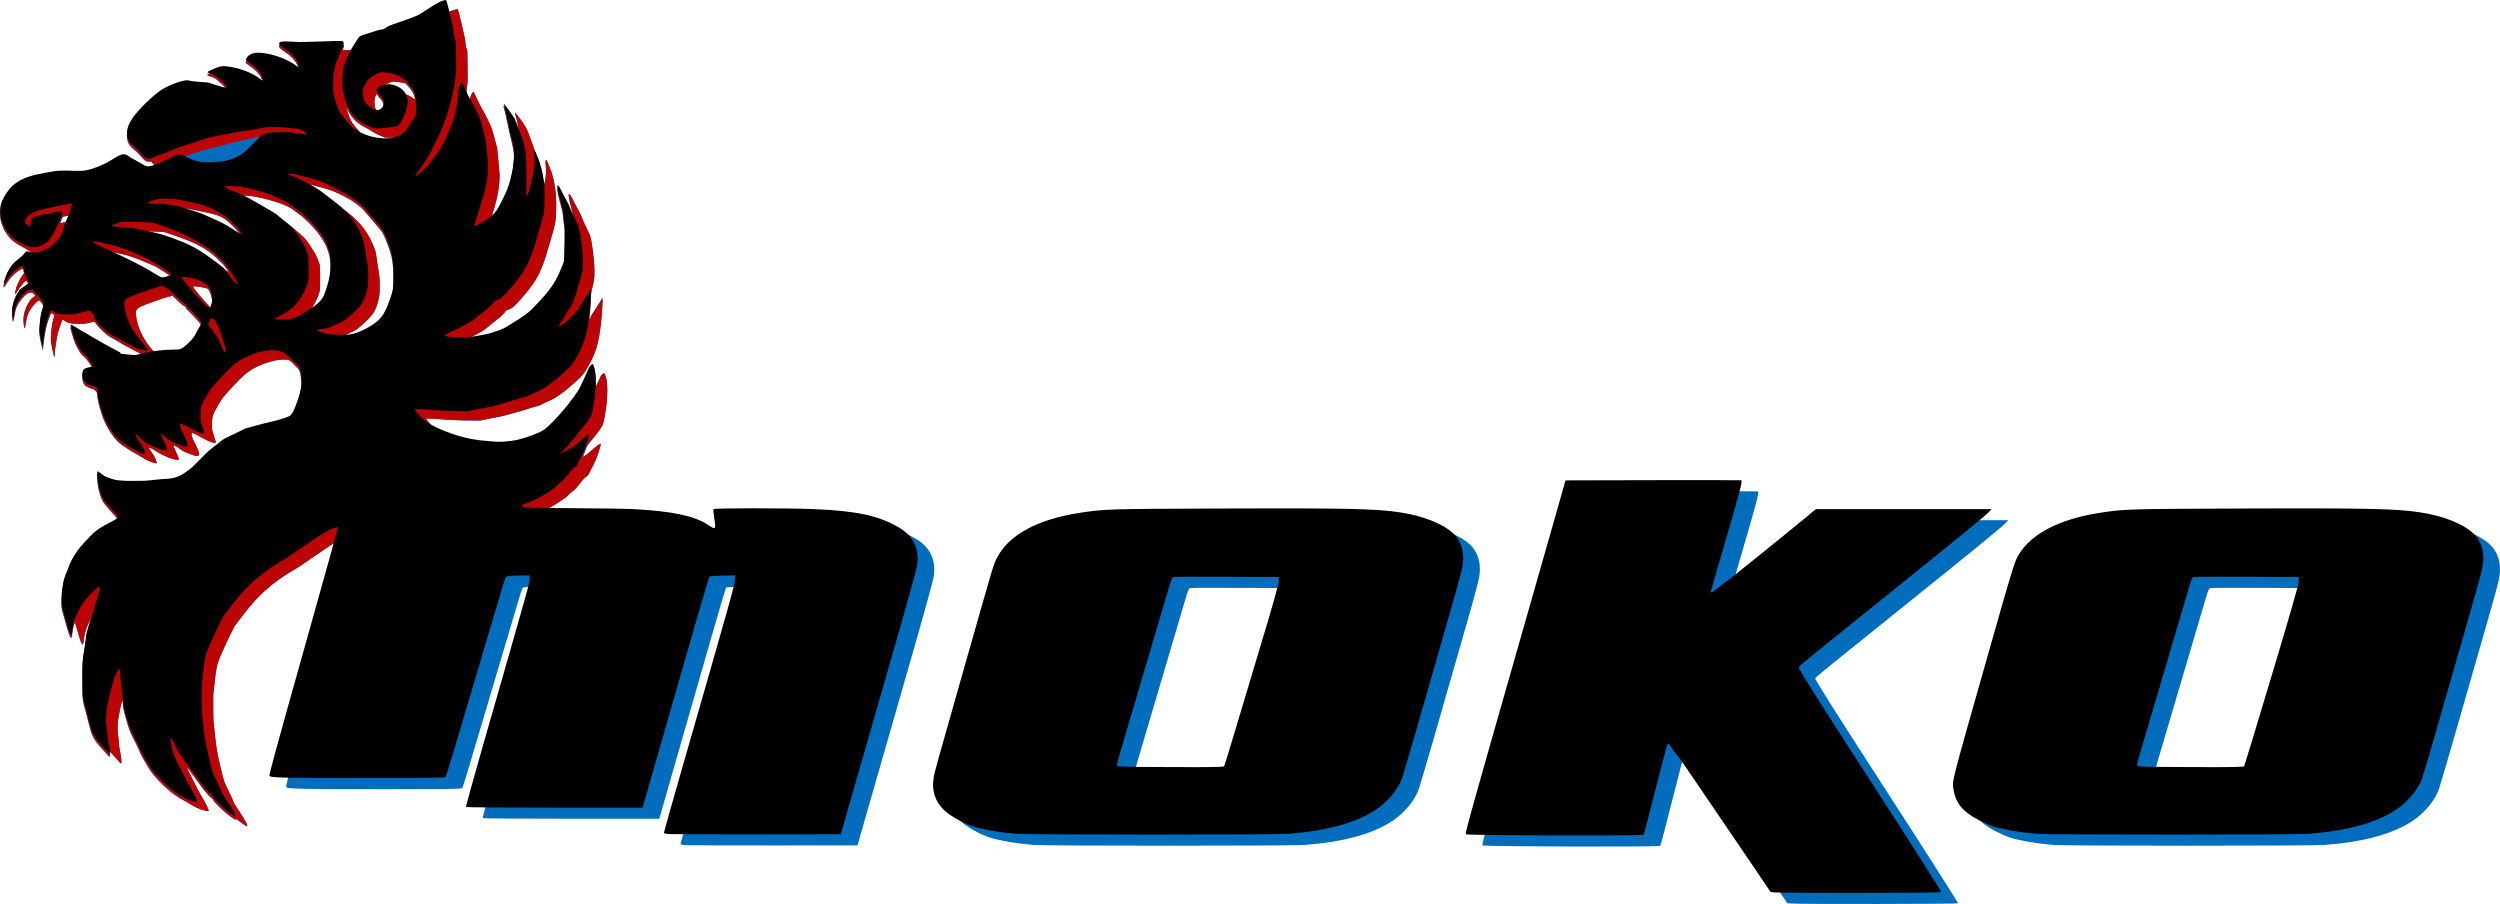
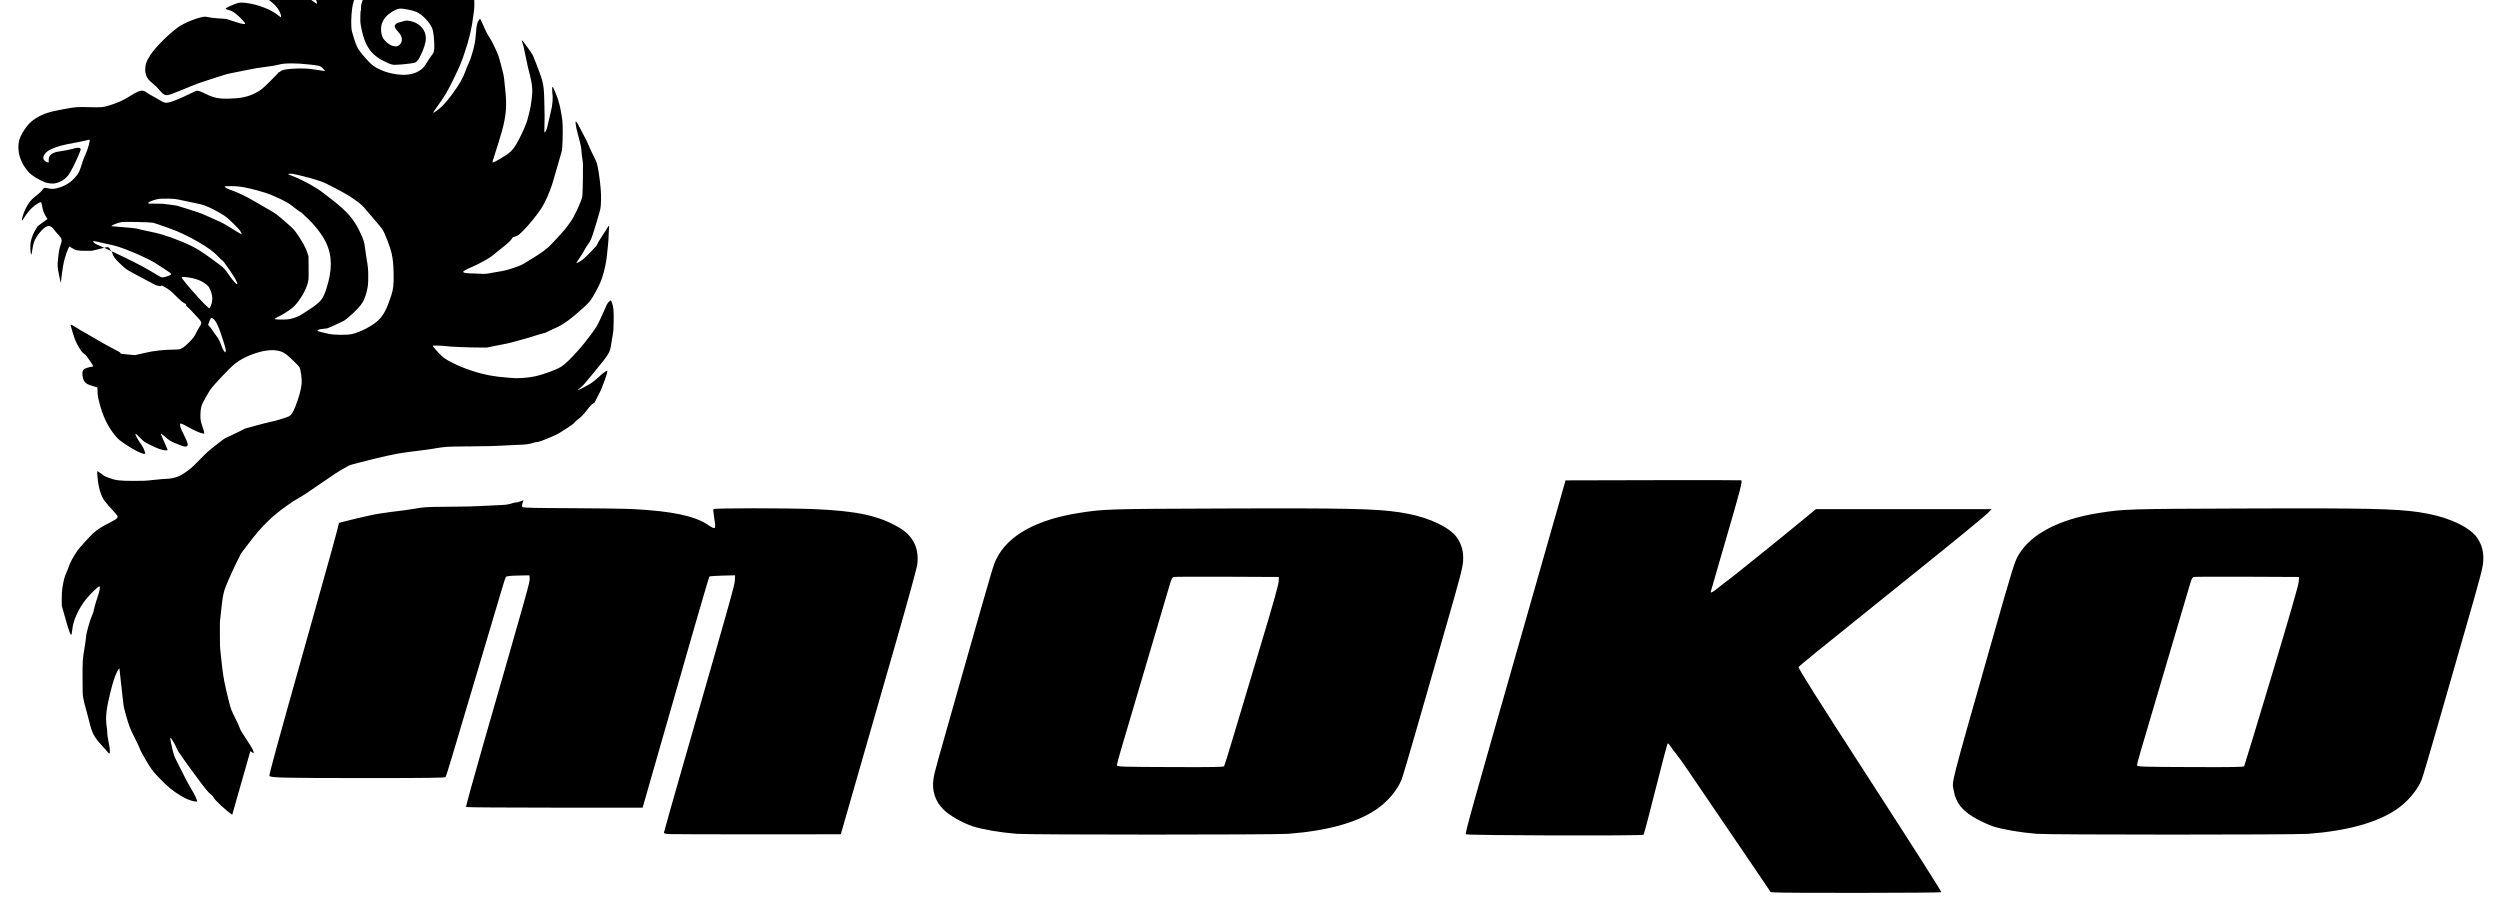
<svg xmlns="http://www.w3.org/2000/svg" xmlns:ns1="http://www.inkscape.org/namespaces/inkscape" xmlns:ns2="http://sodipodi.sourceforge.net/DTD/sodipodi-0.dtd" width="254.179mm" height="91.909mm" viewBox="0 0 900.634 325.663" id="svg2" version="1.1" ns1:version="1.3.2 (091e20e, 2023-11-25, custom)" ns2:docname="logo.svg">
  <defs id="defs4" />
  <ns2:namedview id="base" pagecolor="#ffffff" bordercolor="#666666" borderopacity="1.0" ns1:pageopacity="0.0" ns1:pageshadow="2" ns1:zoom="0.7" ns1:cx="315.71429" ns1:cy="147.85714" ns1:document-units="px" ns1:current-layer="layer1" showgrid="false" ns1:window-width="1920" ns1:window-height="1009" ns1:window-x="2872" ns1:window-y="-8" ns1:window-maximized="1" fit-margin-top="0" fit-margin-left="0" fit-margin-right="0" fit-margin-bottom="0" ns1:showpageshadow="2" ns1:pagecheckerboard="0" ns1:deskcolor="#d1d1d1" />
  <g ns1:label="Layer 1" ns1:groupmode="layer" id="layer1" transform="translate(1558.798,-200.144)">
-     <path ns2:nodetypes="ccccsccsssssscccsscsccccccsssccccccccsssccccscsccssccccscscscsccsscccccscscccssscccccssssscsccssssccscccssssscsccssssscsccccccssccsscccccccccscssssccc" ns1:connector-curvature="0" id="path4149-4" d="m -935.024,377.109 c -5.764,-0.009 -13.668,-0.004 -22.322,0.018 l -31.469,0.076 -1.65,5.85 c -0.907,3.217 -6.973,24.48 -13.479,47.25 -19.319,67.617 -21.112,74.04 -20.766,74.387 0.453,0.453 63.542,0.624 64,0.174 0.183,-0.181 2.155,-7.64 4.383,-16.576 2.228,-8.936 4.185,-16.289 4.35,-16.34 0.165,-0.051 0.699,0.537 1.186,1.307 0.486,0.77 1.378,1.972 1.982,2.67 0.604,0.698 2.491,3.342 4.195,5.875 1.704,2.533 6.56,9.668 10.789,15.855 4.229,6.188 10.214,14.987 13.301,19.557 l 5.613,8.309 1.266,0.115 c 3.008,0.272 60.219,0.203 60.219,-0.072 0,-0.377 -9.959,-16.013 -25.832,-40.561 -19.073,-29.496 -25.77,-40.101 -25.588,-40.52 0.193,-0.443 5.233,-4.545 31.02,-25.244 24.796,-19.904 35.871,-28.937 37.336,-30.455 l 1.185,-1.23 -31.648,0 -31.648,0 -3.736,3.09 c -7.699,6.362 -27.472,22.302 -28.338,22.846 -0.495,0.311 -1.858,1.352 -3.027,2.314 -1.875,1.544 -2.822,2.082 -2.822,1.602 0,-0.082 2.355,-8.217 5.234,-18.076 5.49,-18.798 6.305,-21.941 5.744,-22.154 -0.091,-0.034 -3.713,-0.056 -9.476,-0.065 z m -429.18,7.238 c -1.366,0.531 -2.236,0.801 -2.637,0.803 -0.387,10e-4 -0.891,0.11 -1.469,0.314 -1.334,0.472 -2.43,0.601 -6.055,0.719 -1.822,0.059 -4.313,0.181 -5.537,0.271 -1.592,0.118 -4.656,0.188 -10.764,0.244 -9.432,0.087 -8.65,0.036 -13.787,0.881 -1.554,0.256 -3.778,0.559 -4.945,0.676 -1.167,0.116 -2.611,0.303 -3.209,0.414 -0.598,0.111 -1.902,0.297 -2.898,0.414 -2.057,0.241 -7.753,1.518 -14.697,3.297 -0.26,0.067 -0.253,0.07 -0.48,0.129 -0.274,1.595 -2.649,10.203 -10.746,38.994 -11.932,42.428 -14.477,51.71 -14.305,52.158 0.26,0.677 5.293,0.791 34.867,0.791 22.25,0 28.33,-0.08 28.57,-0.375 0.168,-0.206 1.277,-3.682 2.465,-7.725 1.188,-4.043 5.505,-18.555 9.594,-32.25 4.089,-13.695 7.879,-26.452 8.422,-28.35 0.543,-1.897 1.133,-3.615 1.312,-3.814 0.217,-0.242 1.682,-0.392 4.375,-0.449 l 4.051,-0.086 0.09,1.209 c 0.09,1.222 -0.227,2.354 -16.902,60.369 -3.427,11.923 -6.132,21.776 -6.01,21.898 0.122,0.122 14.484,0.223 31.916,0.223 l 31.695,0 4.248,-14.85 c 13.322,-46.567 19.583,-68.189 19.809,-68.4 0.14,-0.131 2.279,-0.286 4.754,-0.344 l 4.5,-0.105 -0.082,1.77 c -0.082,1.779 -1.143,5.563 -18.508,66.006 -3.883,13.517 -7.061,24.749 -7.061,24.961 0,0.265 0.631,0.418 2.025,0.49 l 0,0.002 c 1.114,0.058 15.452,0.097 31.863,0.088 l 29.84,-0.018 6.203,-21.6 c 3.411,-11.88 9.527,-33.174 13.592,-47.32 4.065,-14.146 7.538,-26.773 7.721,-28.061 0.82,-5.799 -1.331,-10.392 -6.26,-13.357 -7.335,-4.414 -15.402,-6.178 -31.135,-6.816 -9.551,-0.388 -35.761,-0.382 -36.002,0.008 -0.103,0.167 0.028,1.66 0.291,3.316 0.664,4.176 0.572,4.258 -2.482,2.227 -4.67,-3.106 -12.834,-4.812 -26.457,-5.531 -3.053,-0.161 -13.277,-0.318 -22.723,-0.348 -12.943,-0.04 -17.247,-0.143 -17.473,-0.414 -0.203,-0.244 -0.141,-0.835 0.191,-1.832 0.089,-0.266 0.154,-0.425 0.227,-0.627 z m 268.455,2.947 c -4.905,0.006 -10.354,0.022 -16.428,0.043 -41.734,0.146 -42.828,0.18 -51.9,1.598 -15.309,2.392 -25.602,8.099 -29.705,16.469 -1.187,2.422 -0.707,0.804 -11.065,37.199 -11.124,39.089 -11.263,39.589 -11.641,42.016 -0.684,4.402 0.612,8.305 3.772,11.357 2.087,2.017 6.867,4.713 10.389,5.859 3.429,1.116 9.912,2.225 15.75,2.693 4.684,0.376 92.808,0.381 97.783,0.006 14.079,-1.061 24.741,-4.002 31.816,-8.777 3.969,-2.679 7.558,-6.915 9.1,-10.74 0.358,-0.888 2.818,-9.174 5.469,-18.414 2.65,-9.24 7.454,-25.979 10.674,-37.199 5.092,-17.742 5.877,-20.757 6.023,-23.135 0.209,-3.401 -0.505,-6.066 -2.295,-8.566 -2.524,-3.524 -9.572,-6.924 -17.57,-8.475 -8.194,-1.589 -15.839,-1.976 -50.172,-1.934 z m 367.5,0 c -4.905,0.006 -10.354,0.022 -16.428,0.043 -41.734,0.146 -42.828,0.18 -51.9,1.598 -14.379,2.246 -24.562,7.556 -29.035,15.143 -1.437,2.438 -2.108,4.604 -9.828,31.775 -14.986,52.742 -14.136,49.427 -13.557,52.924 0.786,4.742 3.388,7.869 8.926,10.725 1.812,0.934 4.172,1.985 5.244,2.334 3.429,1.116 9.912,2.225 15.75,2.693 4.684,0.376 92.808,0.381 97.783,0.006 14.079,-1.061 24.741,-4.002 31.817,-8.777 3.969,-2.679 7.558,-6.915 9.1,-10.74 0.358,-0.888 2.798,-9.106 5.424,-18.264 2.626,-9.158 7.435,-25.899 10.686,-37.201 5.074,-17.641 5.933,-20.922 6.068,-23.184 0.2,-3.342 -0.438,-5.865 -2.119,-8.383 -2.463,-3.689 -9.493,-7.155 -17.758,-8.758 -8.194,-1.589 -15.839,-1.976 -50.172,-1.934 z m -395.76,24.615 c 3.492,-0.014 8.217,-0.013 13.332,0.01 l 18.6,0.084 -0.094,1.738 c -0.064,1.196 -2.057,8.262 -6.391,22.65 -3.464,11.501 -7.8,25.973 -9.635,32.16 -1.835,6.188 -3.463,11.419 -3.619,11.625 l 0,0 c -0.223,0.293 -3.976,0.363 -17.271,0.316 -20.515,-0.072 -21.338,-0.101 -21.338,-0.748 0,-0.265 0.617,-2.588 1.371,-5.162 1.51,-5.156 16.529,-56.004 17.707,-59.951 0.594,-1.989 0.868,-2.503 1.404,-2.633 0.183,-0.044 2.443,-0.076 5.936,-0.09 z m 367.5,0 c 3.492,-0.014 8.217,-0.013 13.332,0.01 l 18.6,0.084 -0.088,1.689 c -0.061,1.157 -3.133,11.826 -9.758,33.898 -5.317,17.716 -9.772,32.38 -9.902,32.586 -0.185,0.294 -3.912,0.363 -17.244,0.316 -20.535,-0.072 -21.357,-0.101 -21.357,-0.748 0,-0.265 0.619,-2.588 1.375,-5.162 2.085,-7.095 16.859,-57.129 17.703,-59.951 0.595,-1.989 0.87,-2.503 1.406,-2.633 0.183,-0.044 2.442,-0.076 5.934,-0.09 z" style="fill:#016dbc;fill-opacity:1" />
-     <path style="fill:#016dbc" d="m -1470.226,497.625 c -0.684,-0.389 -1.588,-1.028 -2.579,-1.824 -0.821,-0.659 -0.935,-0.722 -0.965,-0.53 -0.045,0.298 -0.181,0.276 -0.874,-0.142 -1.383,-0.834 -3.221,-2.358 -5.427,-4.501 -1.248,-1.212 -1.644,-1.664 -1.836,-2.094 -0.193,-0.43 -0.384,-0.649 -0.887,-1.011 -1.01,-0.728 -2.384,-2.408 -5.587,-6.834 -2.109,-2.914 -3.032,-4.103 -3.078,-3.965 -0.02,0.059 0.742,1.616 1.693,3.459 0.951,1.844 1.915,3.748 2.142,4.232 0.227,0.484 0.923,1.74 1.547,2.791 1.749,2.948 2.637,4.83 2.393,5.074 -0.075,0.075 -0.358,0.06 -0.928,-0.049 -1.749,-0.335 -3.776,-1.179 -5.587,-2.329 -0.567,-0.36 -1.606,-0.947 -2.308,-1.305 -3.139,-1.6 -6.341,-4.172 -9.608,-7.719 -1.765,-1.917 -2.312,-2.641 -3.518,-4.657 -1.808,-3.023 -2.428,-4.165 -2.933,-5.408 -0.28,-0.687 -1.109,-2.437 -1.842,-3.888 -1.658,-3.279 -1.96,-4.059 -3.055,-7.866 -0.734,-2.553 -0.897,-3.257 -0.995,-4.295 -0.165,-1.757 -0.227,-2.149 -0.322,-2.052 -0.232,0.237 -1.218,4.847 -1.487,6.952 -0.228,1.786 -0.212,4.022 0.043,5.668 0.113,0.734 0.206,1.741 0.207,2.239 7e-4,0.652 0.13,1.55 0.46,3.208 0.695,3.493 0.691,5.077 -0.012,4.14 -0.387,-0.516 -3.341,-3.784 -3.469,-3.838 -0.045,-0.019 -0.082,0.31 -0.082,0.731 0,0.465 -0.053,0.837 -0.135,0.949 -0.123,0.169 -0.178,0.133 -0.647,-0.417 -0.282,-0.331 -1.088,-1.232 -1.792,-2.002 -3.435,-3.757 -4.068,-4.94 -5.189,-9.703 -0.231,-0.981 -0.648,-2.587 -0.927,-3.571 -1.358,-4.783 -1.338,-4.615 -1.355,-11.684 -0.016,-6.486 -0.01,-6.597 0.723,-10.907 0.222,-1.309 0.461,-3.009 0.531,-3.778 0.108,-1.183 0.237,-1.784 0.841,-3.921 0.392,-1.388 0.925,-3.01 1.184,-3.605 0.259,-0.595 0.448,-1.104 0.42,-1.133 -0.028,-0.028 -0.248,0.287 -0.49,0.699 -1.387,2.374 -2.452,5.572 -2.634,7.907 -0.072,0.924 -0.308,1.708 -0.514,1.708 -0.191,0 -0.915,-1.871 -1.341,-3.467 -0.566,-2.117 -1.24,-4.286 -1.342,-4.318 -0.051,-0.016 -0.154,0.147 -0.228,0.361 -0.249,0.72 -0.662,2.735 -0.665,3.245 0,0.63 -0.166,1.36 -0.376,1.681 -0.134,0.205 -0.181,0.222 -0.292,0.103 -0.227,-0.243 -0.948,-2.161 -1.24,-3.298 -0.153,-0.598 -0.484,-1.762 -0.735,-2.587 -0.251,-0.825 -0.651,-2.246 -0.889,-3.157 -0.411,-1.571 -0.436,-1.748 -0.478,-3.454 -0.049,-1.979 0.069,-3.441 0.454,-5.647 0.384,-2.196 0.641,-3.114 1.203,-4.302 0.283,-0.598 0.719,-1.691 0.97,-2.43 0.331,-0.977 0.67,-1.708 1.24,-2.678 1.602,-2.725 2.212,-3.553 4.357,-5.914 3.727,-4.101 4.7,-4.866 9.004,-7.074 2.251,-1.155 2.929,-1.629 2.929,-2.049 0,-0.287 -0.446,-0.984 -0.884,-1.382 -0.645,-0.586 -3.859,-4.341 -4.208,-4.917 -1.179,-1.941 -2.059,-5.46 -2.221,-8.874 -0.055,-1.156 -0.041,-1.423 0.072,-1.423 0.076,0 0.817,0.458 1.646,1.017 0.829,0.559 1.74,1.1 2.025,1.202 0.285,0.102 0.734,0.272 0.999,0.379 0.69,0.278 2.062,0.582 3.451,0.764 0.89,0.117 2.202,0.157 5.068,0.157 3.628,0 4.042,-0.019 6.696,-0.317 1.556,-0.174 3.644,-0.357 4.64,-0.407 2.782,-0.139 4.263,-0.532 6.075,-1.61 1.95,-1.161 2.97,-2.022 5.982,-5.052 3.009,-3.027 3.747,-3.691 6.003,-5.399 0.74,-0.561 1.602,-1.237 1.915,-1.503 0.873,-0.742 1.738,-1.261 2.913,-1.749 0.589,-0.244 2.119,-0.967 3.4,-1.607 l 2.329,-1.163 3.933,-1.101 c 2.163,-0.606 4.567,-1.218 5.341,-1.36 1.46,-0.268 5.437,-1.44 6.369,-1.877 0.988,-0.463 1.605,-1.361 2.529,-3.68 1.115,-2.798 1.825,-5.264 2.127,-7.381 0.155,-1.089 0.161,-1.418 0.05,-2.672 -0.175,-1.966 -0.389,-3.133 -0.685,-3.745 -0.175,-0.361 -0.746,-1.012 -1.892,-2.154 -1.892,-1.886 -1.764,-1.824 -3.747,-1.827 -2.073,-0.003 -4.213,0.432 -6.929,1.41 -2.768,0.996 -5.097,2.294 -7.015,3.907 -1.881,1.582 -7.41,7.496 -8.391,8.976 -0.77,1.161 -2.132,3.556 -2.676,4.704 -0.584,1.233 -0.746,2.002 -0.827,3.925 -0.083,1.959 0.01,2.498 0.803,4.837 0.344,1.01 0.61,1.941 0.592,2.07 -0.028,0.2 -0.086,0.229 -0.395,0.2 -1.008,-0.093 -2.808,-0.874 -5.513,-2.391 -0.81,-0.454 -1.743,-0.928 -2.072,-1.054 -0.817,-0.311 -0.878,-0.234 -0.667,0.839 0.132,0.667 0.381,1.268 1.238,2.979 1.511,3.019 1.704,3.72 1.141,4.165 -0.41,0.324 -0.888,0.234 -3.008,-0.565 -2.118,-0.799 -2.947,-1.217 -3.835,-1.935 -0.642,-0.52 -2.099,-1.199 -2.169,-1.012 -0.019,0.05 0.435,1.122 1.009,2.383 0.574,1.261 1.043,2.356 1.043,2.432 0,0.382 -1.407,0.253 -2.925,-0.267 -1.737,-0.595 -4.021,-1.694 -5.42,-2.607 -0.802,-0.523 -2.332,-1.33 -2.523,-1.33 -0.163,0 0.149,0.555 0.932,1.656 0.385,0.541 0.842,1.239 1.016,1.552 0.319,0.575 0.847,2.02 0.847,2.321 0,0.235 -0.369,0.206 -1.366,-0.108 -1.221,-0.385 -2.515,-1.013 -4.068,-1.974 -0.74,-0.458 -1.567,-0.93 -1.839,-1.048 -1.207,-0.527 -5.691,-3.443 -6.527,-4.244 -0.563,-0.539 -1.709,-1.908 -2.32,-2.769 -1.933,-2.727 -3.313,-5.704 -4.328,-9.335 -0.684,-2.447 -0.978,-3.933 -0.978,-4.94 0,-0.695 -0.028,-0.799 -0.295,-1.107 -0.162,-0.187 -0.349,-0.443 -0.415,-0.569 -0.085,-0.162 -0.339,-0.292 -0.869,-0.447 -2.046,-0.595 -2.905,-1.109 -3.312,-1.983 -0.372,-0.797 -0.533,-1.569 -0.537,-2.568 0,-0.96 0.161,-1.397 0.67,-1.777 0.353,-0.263 1.543,-0.654 2.457,-0.807 0.413,-0.069 0.75,-0.169 0.75,-0.223 0,-0.053 -0.582,-0.941 -1.292,-1.973 -1.016,-1.475 -1.4,-1.948 -1.796,-2.214 -0.277,-0.186 -0.691,-0.552 -0.92,-0.813 -0.815,-0.926 -2.238,-3.541 -2.813,-5.172 -0.507,-1.437 -1.372,-4.524 -1.312,-4.681 0.03,-0.078 0.137,-0.142 0.239,-0.141 0.101,5e-5 1.038,0.512 2.081,1.138 1.043,0.626 1.919,1.138 1.947,1.138 0.028,0 1.945,1.129 4.26,2.51 2.718,1.62 5.164,2.988 6.902,3.858 2.145,1.074 2.699,1.393 2.724,1.57 0.018,0.122 0.11,0.251 0.205,0.288 0.095,0.037 1.237,0.158 2.537,0.271 l 2.364,0.204 1.519,-0.324 c 0.836,-0.178 1.535,-0.339 1.555,-0.359 0.094,-0.091 -0.158,-0.288 -0.742,-0.581 -1.693,-0.849 -6.644,-3.5 -7.47,-4.001 -0.512,-0.31 -1.583,-0.915 -2.38,-1.343 -2.08,-1.117 -2.375,-1.333 -4.298,-3.144 -1.521,-1.432 -2.071,-2.065 -2.64,-3.039 -0.102,-0.174 -0.208,-0.162 -1.863,0.218 -1.736,0.399 -1.778,0.403 -3.877,0.402 -2.817,-10e-4 -3.78,-0.209 -5.086,-1.096 -0.327,-0.222 -0.639,-0.404 -0.693,-0.404 -0.29,0 -1.717,4.272 -2.126,6.365 -0.295,1.509 -0.788,5.375 -0.788,6.181 0,0.755 -0.126,1.123 -0.249,0.729 -0.032,-0.1 -0.299,-1.324 -0.594,-2.718 -0.491,-2.321 -0.536,-2.649 -0.533,-3.881 0,-2.452 0.515,-6.002 1.06,-7.384 0.117,-0.298 0.213,-0.625 0.213,-0.727 0,-0.201 -0.815,-0.842 -1.07,-0.842 -0.27,0 -1.534,3.538 -1.976,5.53 -0.327,1.474 -0.892,5.391 -0.977,6.762 -0.036,0.584 -0.112,1.073 -0.169,1.087 -0.057,0.013 -0.37,-1.257 -0.695,-2.822 -0.688,-3.309 -0.718,-3.82 -0.391,-6.779 0.271,-2.448 0.451,-3.38 0.89,-4.588 0.404,-1.113 0.468,-1.773 0.218,-2.253 -0.289,-0.556 -1.218,-1.594 -1.428,-1.594 -0.282,0 -1.655,1.341 -2.435,2.378 -0.83,1.105 -1.633,2.7 -1.901,3.781 -0.113,0.455 -0.301,1.479 -0.417,2.274 -0.201,1.375 -0.339,1.828 -0.458,1.495 -0.164,-0.46 -0.273,-1.215 -0.328,-2.268 -0.129,-2.493 0.614,-4.979 2.233,-7.471 0.406,-0.625 0.672,-0.902 1.243,-1.294 0.399,-0.274 0.727,-0.548 0.727,-0.607 6e-4,-0.136 -0.7,-0.811 -1.002,-0.966 -0.381,-0.195 -0.995,-0.132 -1.591,0.164 -1.174,0.582 -3.046,2.831 -3.928,4.719 -0.49,1.05 -0.661,1.703 -0.984,3.768 -0.263,1.676 -0.383,2.018 -0.553,1.571 -0.433,-1.14 -0.416,-4.048 0.034,-5.68 0.458,-1.664 1.823,-4.28 2.577,-4.943 0.191,-0.167 0.982,-0.738 1.758,-1.269 0.776,-0.531 1.412,-1.02 1.412,-1.089 0,-0.068 -0.204,-0.429 -0.454,-0.801 -0.25,-0.372 -0.477,-0.739 -0.505,-0.816 -0.122,-0.335 -1.999,1.834 -2.933,3.39 -0.311,0.518 -0.668,1.052 -0.794,1.187 -0.211,0.226 -0.232,0.23 -0.266,0.053 -0.053,-0.277 0.16,-1.324 0.465,-2.284 0.369,-1.162 1.376,-3.156 2.104,-4.167 l 0.616,-0.855 -0.166,-0.827 c -0.112,-0.558 -0.213,-0.827 -0.31,-0.827 -0.484,0 -2.271,1.223 -3.355,2.297 -0.946,0.937 -1.554,1.717 -2.458,3.156 -0.968,1.54 -1.257,1.688 -1.049,0.535 0.42,-2.32 1.862,-5.261 3.406,-6.945 0.3,-0.327 1.169,-1.086 1.93,-1.686 1.021,-0.805 1.565,-1.322 2.071,-1.97 0.48,-0.615 0.737,-0.863 0.856,-0.828 1.099,0.324 3.43,0.585 3.43,0.384 0,-0.05 -0.384,-0.278 -0.854,-0.507 -0.47,-0.229 -1.296,-0.701 -1.837,-1.049 -0.541,-0.348 -1.379,-0.823 -1.863,-1.055 -0.484,-0.232 -1.439,-0.756 -2.122,-1.163 -3.067,-1.83 -5.306,-5.058 -6.113,-8.814 -0.284,-1.323 -0.242,-3.457 0.095,-4.742 0.702,-2.682 3.314,-6.244 5.767,-7.863 2.545,-1.679 5.319,-2.585 10.982,-3.585 3.443,-0.608 3.985,-0.665 5.881,-0.622 0.939,0.021 3.012,0.04 4.606,0.042 l 2.898,0.003 1.345,-0.347 c 2.974,-0.768 5.773,-1.956 8.25,-3.501 3.132,-1.954 4.149,-2.364 5.143,-2.072 0.279,0.082 0.872,0.405 1.319,0.719 0.447,0.314 1.511,0.942 2.365,1.397 0.854,0.455 1.963,1.087 2.464,1.404 1.133,0.718 1.484,0.837 2.286,0.771 0.638,-0.052 2.165,-0.424 2.44,-0.593 0.118,-0.073 0.043,-0.205 -0.368,-0.642 -0.284,-0.302 -0.652,-0.73 -0.818,-0.949 l -0.301,-0.399 -0.588,0.067 c -1.121,0.127 -1.898,-0.325 -3.097,-1.802 -0.874,-1.076 -1.574,-1.767 -2.545,-2.508 -1.809,-1.383 -2.63,-2.975 -2.63,-5.106 0,-2.869 1.664,-5.647 6.035,-10.074 3.235,-3.277 5.898,-5.398 8.196,-6.527 2.334,-1.147 5.263,-2.172 6.883,-2.408 0.691,-0.101 0.868,-0.088 1.604,0.11 0.591,0.159 1.643,0.284 3.674,0.436 3.103,0.232 3.211,0.254 5.804,1.161 1.564,0.547 3.538,1.013 3.682,0.87 0.039,-0.039 0,-0.197 -0.076,-0.351 -0.224,-0.428 -2.036,-2.278 -2.297,-2.345 -0.127,-0.033 -0.303,-0.189 -0.392,-0.347 -0.089,-0.158 -0.53,-0.542 -0.981,-0.853 -0.634,-0.438 -1.065,-0.64 -1.907,-0.895 -1.073,-0.325 -1.333,-0.491 -1.222,-0.78 0.068,-0.178 3.045,-1.526 4.064,-1.84 1.1,-0.34 2.051,-0.37 3.726,-0.121 4.042,0.602 7.492,1.856 10.298,3.744 0.978,0.658 1.704,1.049 1.79,0.963 0.097,-0.097 -0.243,-1.096 -0.611,-1.798 -0.758,-1.441 -2.217,-2.886 -4.361,-4.317 -0.64,-0.427 -1.164,-0.82 -1.164,-0.873 0,-0.251 0.547,-1.117 0.949,-1.501 0.919,-0.879 2.011,-1.215 3.916,-1.204 3.78,0.021 9.287,1.827 12.822,4.204 0.648,0.436 1.225,0.792 1.281,0.792 0.193,0 -0.01,-0.851 -0.376,-1.598 -0.828,-1.676 -2.245,-3.156 -4.375,-4.571 -2.051,-1.362 -2.52,-1.952 -1.982,-2.49 0.445,-0.445 1.25,-0.51 4.189,-0.341 3.018,0.174 2.14,0.187 14.55,-0.217 3.729,-0.121 4.062,-0.095 4.371,0.346 0.213,0.304 0.192,0.863 -0.054,1.403 -0.113,0.248 -0.205,0.493 -0.205,0.543 0,0.104 2.593,0.127 3.091,0.028 0.278,-0.056 0.425,-0.233 1.074,-1.293 1.465,-2.395 1.528,-2.476 2.205,-2.848 0.343,-0.188 1.414,-0.572 2.38,-0.852 0.966,-0.28 2.305,-0.704 2.977,-0.942 0.767,-0.272 1.579,-0.478 2.184,-0.554 0.889,-0.112 0.996,-0.151 1.389,-0.507 0.673,-0.609 1.495,-0.961 4.769,-2.046 3.2,-1.061 5.355,-1.866 6.841,-2.559 0.484,-0.226 2.042,-1.187 3.462,-2.136 2.726,-1.821 4.806,-2.955 5.934,-3.232 1.108,-0.273 1.05,-0.332 1.523,1.561 0.321,1.285 0.449,1.648 0.569,1.622 0.085,-0.019 0.465,-0.17 0.843,-0.335 0.985,-0.431 2.048,-0.667 2.216,-0.491 0.071,0.074 0.688,2.511 1.371,5.414 1.11,4.713 1.256,5.443 1.362,6.817 0.108,1.386 0.147,1.58 0.396,1.956 0.267,0.403 0.277,0.473 0.293,1.981 0.01,0.86 0.049,3.263 0.088,5.341 0.071,3.701 0.067,3.824 -0.208,6.055 -0.154,1.252 -0.281,2.393 -0.281,2.536 0,0.282 1.042,2.587 1.171,2.587 0.043,0 0.112,-0.195 0.152,-0.434 0.171,-1.011 0.918,-2.567 1.232,-2.567 0.07,0 0.682,1.195 1.361,2.657 0.721,1.553 1.635,3.321 2.2,4.257 0.586,0.971 1.392,2.538 2.049,3.984 1.062,2.339 1.099,2.449 2.013,5.86 l 0.93,3.476 0.466,4.709 c 0.507,5.123 0.524,5.953 0.19,9.103 -0.262,2.47 -1.105,6.045 -2.365,10.037 -0.259,0.822 -0.472,1.533 -0.472,1.581 0,0.207 0.578,-0.322 1.199,-1.097 0.933,-1.165 1.606,-2.327 3.037,-5.251 1.388,-2.837 2.214,-4.945 2.506,-6.401 0.109,-0.542 0.356,-1.521 0.548,-2.175 0.462,-1.57 1.042,-6.362 0.939,-7.752 -0.132,-1.786 -0.394,-3.224 -1.085,-5.961 -0.388,-1.537 -0.783,-3.26 -0.878,-3.829 -0.095,-0.569 -0.328,-1.664 -0.52,-2.432 -0.191,-0.768 -0.4,-1.747 -0.464,-2.173 -0.064,-0.427 -0.304,-1.374 -0.534,-2.106 -0.229,-0.731 -0.39,-1.356 -0.357,-1.389 0.111,-0.111 0.598,0.438 1.766,1.994 1.939,2.582 2.45,3.437 3.145,5.256 0.34,0.891 0.667,1.703 0.726,1.804 0.2,0.344 0.132,-0.143 -0.19,-1.359 -0.167,-0.631 -0.334,-1.426 -0.371,-1.768 -0.037,-0.342 -0.257,-1.238 -0.49,-1.992 -0.609,-1.977 -0.558,-1.964 1.155,0.285 1.768,2.321 2.592,3.649 3.137,5.06 0.98,2.536 2.24,6.084 2.661,7.493 0.235,0.785 0.684,2.016 0.998,2.737 0.875,2.005 1.653,4.896 2.015,7.48 0.068,0.484 0.159,0.918 0.202,0.966 0.159,0.173 0.49,-1.69 0.623,-3.5 0.075,-1.034 0.063,-1.66 -0.054,-2.713 -0.188,-1.693 -0.087,-2.695 0.23,-2.281 0.299,0.391 1.833,4.245 2.147,5.395 1.046,3.827 1.483,7.745 1.358,12.173 -0.138,4.868 -0.117,4.749 -1.954,11.126 -0.886,3.074 -1.826,6.216 -2.09,6.983 -1.125,3.268 -2.405,6.06 -3.663,7.993 -1.614,2.479 -4.442,5.962 -6.633,8.167 -1.202,1.21 -1.508,1.46 -2.175,1.778 -0.427,0.203 -0.953,0.402 -1.169,0.441 -0.326,0.059 -0.429,0.144 -0.609,0.499 -0.293,0.577 -1.668,1.919 -2.931,2.861 -0.569,0.424 -1.873,1.474 -2.898,2.334 -1.78,1.493 -1.978,1.626 -4.454,3.003 -1.425,0.793 -2.927,1.556 -3.338,1.696 -1.628,0.556 -0.527,0.534 2.462,-0.049 0.996,-0.194 2.23,-0.405 2.743,-0.468 1.135,-0.14 2.739,-0.552 4.656,-1.196 2.377,-0.798 3.44,-1.288 5.185,-2.391 0.906,-0.572 2.255,-1.416 2.998,-1.875 3.089,-1.908 4.344,-2.96 7.211,-6.043 3.304,-3.553 4.415,-4.926 5.734,-7.08 1.119,-1.827 2.954,-5.738 3.517,-7.492 0.259,-0.807 0.37,-2.906 0.422,-7.971 0.048,-4.652 0.039,-4.981 -0.164,-6.106 -0.118,-0.654 -0.264,-1.888 -0.325,-2.742 -0.116,-1.646 -0.287,-2.475 -1.233,-6.003 -0.759,-2.83 -1.151,-5.227 -0.854,-5.227 0.153,0 0.83,0.774 1.041,1.19 0.115,0.228 0.368,0.763 0.563,1.19 0.194,0.427 0.887,1.733 1.54,2.903 0.699,1.252 1.349,2.571 1.581,3.208 0.533,1.459 1.009,2.471 1.062,2.255 0.023,-0.095 -0.238,-1.217 -0.58,-2.493 -0.684,-2.554 -1,-4.002 -1.109,-5.081 -0.066,-0.656 -0.057,-0.706 0.121,-0.672 0.295,0.057 0.92,0.958 1.322,1.907 0.199,0.47 0.928,1.872 1.621,3.114 0.853,1.531 1.424,2.701 1.771,3.628 0.281,0.753 0.989,2.337 1.573,3.519 0.584,1.182 1.165,2.465 1.291,2.849 0.713,2.18 1.573,9.188 1.575,12.827 10e-4,2.129 -0.2,3.719 -0.678,5.381 -0.202,0.7 -0.389,1.553 -0.416,1.895 -0.028,0.342 -0.095,1.081 -0.15,1.642 -0.055,0.561 -0.101,1.632 -0.102,2.38 -10e-4,0.767 -0.113,2.329 -0.257,3.579 -0.14,1.22 -0.232,2.242 -0.204,2.27 0.105,0.106 0.299,-0.206 0.469,-0.757 0.105,-0.338 0.467,-0.976 0.898,-1.58 0.397,-0.557 1.292,-1.956 1.988,-3.108 0.696,-1.153 1.315,-2.096 1.375,-2.096 0.072,0 0.084,0.202 0.035,0.595 -0.04,0.327 -0.111,1.643 -0.157,2.924 -0.133,3.697 -0.881,9.628 -1.572,12.463 -0.824,3.382 -1.784,5.664 -3.92,9.319 -1.224,2.095 -1.541,2.472 -3.879,4.607 -4.221,3.854 -7.327,6.097 -9.927,7.165 -0.686,0.282 -1.77,0.791 -2.409,1.132 -0.933,0.497 -1.363,0.659 -2.172,0.822 -0.555,0.112 -1.896,0.508 -2.98,0.881 -1.084,0.373 -2.646,0.84 -3.471,1.038 -0.825,0.198 -2.339,0.617 -3.364,0.931 -1.025,0.314 -2.492,0.682 -3.26,0.818 -0.768,0.136 -2.655,0.505 -4.192,0.821 l -2.794,0.574 -2.639,-0.005 c -3.736,-0.006 -10.512,-0.271 -11.747,-0.46 -1.455,-0.222 -5.123,-0.335 -5.123,-0.158 0,0.342 3.004,3.599 3.69,4.001 0.649,0.38 3.615,1.599 5.356,2.2 4.928,1.702 8.444,2.38 14.854,2.865 1.968,0.149 2.589,0.157 4.088,0.055 3.951,-0.269 6.798,-0.949 11.185,-2.672 2.658,-1.044 3.887,-1.87 6.108,-4.107 3.145,-3.169 7.938,-9.11 9.576,-11.87 0.51,-0.86 2.378,-4.821 3.218,-6.823 0.227,-0.541 0.529,-1.183 0.672,-1.427 0.263,-0.448 0.982,-1.056 1.251,-1.056 0.18,0 0.568,0.864 0.794,1.769 0.265,1.065 0.369,2.09 0.372,3.69 0,0.811 0.044,1.475 0.093,1.475 0.05,0 0.311,-0.501 0.58,-1.113 1.077,-2.447 1.113,-2.512 1.641,-2.987 0.283,-0.255 0.585,-0.449 0.67,-0.433 0.085,0.017 0.269,0.333 0.409,0.703 0.641,1.696 0.826,3.866 0.659,7.711 -0.103,2.373 -0.497,5.318 -1.155,8.642 -0.376,1.899 -0.943,2.792 -4.675,7.364 -1.273,1.56 -1.337,1.661 -1.725,2.743 -0.222,0.618 -0.568,1.53 -0.769,2.028 -0.226,0.56 -0.319,0.906 -0.243,0.906 0.272,0 1.549,-0.983 3.002,-2.309 1.996,-1.822 3.277,-2.69 3.276,-2.219 0,0.218 -0.484,1.93 -0.884,3.131 -0.716,2.148 -1.389,3.728 -2.183,5.123 -0.437,0.768 -0.946,1.764 -1.131,2.211 -0.295,0.715 -0.391,0.845 -0.785,1.068 -0.662,0.373 -1.213,0.947 -2.518,2.62 -1.342,1.721 -1.877,2.269 -3.134,3.208 -0.495,0.37 -1.07,0.898 -1.277,1.174 -0.299,0.398 -0.931,0.866 -3.055,2.264 -2.9,1.908 -3.619,2.268 -7.926,3.972 -1.612,0.638 -2.036,0.766 -2.536,0.768 -0.398,10e-4 -0.895,0.107 -1.479,0.313 -1.335,0.473 -2.429,0.603 -6.055,0.719 -1.822,0.059 -4.29,0.181 -5.485,0.271 -1.567,0.119 -4.568,0.187 -10.764,0.244 -9.489,0.088 -8.704,0.038 -13.838,0.882 -1.554,0.256 -3.78,0.56 -4.947,0.676 -1.167,0.116 -2.587,0.299 -3.157,0.406 -0.569,0.107 -1.873,0.294 -2.898,0.415 -2.113,0.25 -7.758,1.514 -14.748,3.303 -3.877,0.992 -4.011,1.035 -4.968,1.587 -0.541,0.312 -1.426,0.815 -1.966,1.118 -1.301,0.73 -3.284,2.025 -5.382,3.514 -0.939,0.667 -2.383,1.647 -3.208,2.178 -0.825,0.531 -2.246,1.504 -3.157,2.163 -0.972,0.703 -2.504,1.672 -3.709,2.345 -2.955,1.651 -6.768,4.415 -9.642,6.989 -3.129,2.802 -5.433,5.404 -9.157,10.34 l -1.991,2.639 -1.475,2.95 c -1.502,3.004 -4.041,8.691 -4.402,9.86 -0.582,1.886 -0.792,3.161 -1.343,8.147 l -0.417,3.775 0,4.456 c 0,3.301 0.04,4.777 0.153,5.695 0.084,0.681 0.247,2.17 0.361,3.309 0.528,5.245 0.865,7.312 1.914,11.747 1.434,6.062 1.491,6.233 3.119,9.417 0.597,1.166 1.251,2.587 1.455,3.157 0.427,1.197 0.644,1.577 2.423,4.244 1.911,2.866 3.059,4.997 2.819,5.237 -0.047,0.047 -0.274,-0.021 -0.505,-0.152 z m -30.731,-170.376 c 0.797,-0.093 2.66,-0.201 4.14,-0.239 3.029,-0.077 3.037,-0.079 4.289,-1.001 1.769,-1.302 3.371,-3.159 4.267,-4.946 0.347,-0.693 0.805,-1.517 1.017,-1.83 1.137,-1.678 1.111,-1.975 -0.298,-3.466 -0.433,-0.459 -1.249,-1.342 -1.814,-1.964 -0.564,-0.621 -1.369,-1.435 -1.789,-1.809 -0.628,-0.559 -0.753,-0.72 -0.705,-0.915 0.046,-0.187 -0.01,-0.273 -0.266,-0.414 -0.905,-0.498 -1.424,-0.924 -2.957,-2.432 l -1.671,-1.643 -0.319,0.165 c -0.175,0.091 -0.68,0.234 -1.122,0.318 -1.052,0.201 -8.509,2.831 -9.707,3.424 -1.023,0.506 -1.368,0.77 -1.759,1.345 -0.323,0.476 -0.329,0.844 -0.046,2.696 0.616,4.036 2.642,8.085 5.956,11.901 0.894,1.03 0.961,1.087 1.179,1.024 0.085,-0.025 0.807,-0.121 1.604,-0.215 z m 68.584,-5.783 c 1.738,-0.311 4.158,-1.278 6.358,-2.542 1.659,-0.953 2.682,-1.7 3.612,-2.639 1.598,-1.611 2.456,-3.152 3.766,-6.759 1.428,-3.933 1.514,-4.45 1.508,-9.077 0,-3.574 -0.123,-5.113 -0.575,-7.474 -0.442,-2.306 -2.231,-7.104 -3.378,-9.062 -0.199,-0.339 -1.045,-1.391 -1.881,-2.338 -0.836,-0.947 -2.267,-2.63 -3.18,-3.74 -1.85,-2.248 -2.468,-2.861 -4.125,-4.093 -1.879,-1.397 -3.09,-2.136 -5.537,-3.38 -2.343,-1.19 -3.78,-1.745 -6.625,-2.558 -1.671,-0.477 -6.651,-1.674 -6.825,-1.641 -0.085,0.016 0.553,0.413 1.419,0.88 0.866,0.468 2.052,1.147 2.637,1.509 0.585,0.362 1.622,0.974 2.305,1.359 1.772,0.999 3.324,2.038 4.813,3.224 0.712,0.567 1.992,1.56 2.846,2.207 5.619,4.258 8.263,7.358 10.512,12.324 1.078,2.381 1.323,3.155 1.498,4.733 0.087,0.784 0.317,2.38 0.512,3.547 0.663,3.975 0.718,4.52 0.718,7.245 10e-5,1.95 -0.042,2.774 -0.18,3.566 -0.392,2.237 -1.042,4.286 -1.775,5.593 -0.77,1.374 -3.244,3.972 -5.54,5.817 -1.126,0.905 -1.554,1.136 -4.942,2.676 -0.868,0.394 -1.578,0.759 -1.578,0.811 0,0.136 2.57,0.002 3.639,-0.189 z m -49.943,-1.964 c -0.085,-0.337 -1.061,-1.51 -1.257,-1.51 -0.238,0 -0.181,0.138 0.217,0.523 0.202,0.196 0.511,0.58 0.686,0.852 0.334,0.52 0.464,0.57 0.355,0.135 z m 36.497,-8.01 c 2.464,-1.629 3.362,-2.93 4.567,-6.618 1.001,-3.062 1.399,-5.184 1.48,-7.892 0.105,-3.493 -0.45,-5.992 -2.007,-9.037 -1.19,-2.327 -2.831,-4.509 -5.256,-6.991 -1.804,-1.846 -2.946,-2.843 -4.614,-4.031 -0.659,-0.469 -1.492,-1.102 -1.852,-1.406 -0.5,-0.424 -1.022,-0.715 -2.217,-1.237 -2.069,-0.904 -2.354,-1.01 -4.361,-1.618 -3.203,-0.971 -6.556,-1.73 -8.66,-1.961 -0.553,-0.061 -1.641,-0.11 -2.419,-0.11 -1.245,0 -1.399,0.018 -1.285,0.155 0.071,0.085 0.172,0.155 0.225,0.155 0.22,0 3.712,1.819 5.129,2.671 0.84,0.505 2.343,1.377 3.339,1.936 0.996,0.56 2.324,1.329 2.95,1.709 0.626,0.381 1.814,1.078 2.639,1.551 2.136,1.222 3.069,1.875 4.657,3.261 0.768,0.671 1.933,1.671 2.589,2.223 2.143,1.805 3.017,2.902 5.102,6.398 0.983,1.649 1.573,2.92 2.002,4.314 l 0.287,0.931 0.039,3.985 c 0.028,2.831 0,4.194 -0.087,4.709 -0.321,1.841 -1.544,4.564 -2.952,6.569 -0.48,0.684 -0.874,1.271 -0.874,1.303 0,0.074 0.01,0.07 1.579,-0.969 z m -36.704,-1.673 c 0.147,-0.816 0.158,-1.119 0.065,-1.763 -0.158,-1.087 -0.675,-2.632 -1.115,-3.334 -0.33,-0.526 -0.431,-0.611 -0.9,-0.75 -0.911,-0.271 -2.572,-0.556 -3.676,-0.632 -1.248,-0.086 -1.269,-0.061 -0.683,0.799 0.488,0.717 2.814,3.51 3.696,4.436 0.135,0.142 0.655,0.724 1.155,1.294 0.5,0.569 0.959,1.067 1.02,1.107 0.17,0.111 0.246,-0.088 0.439,-1.156 z m -15.963,-9.274 c 0.57,-0.194 1.078,-0.394 1.129,-0.446 0.242,-0.242 -0.166,-0.594 -2.429,-2.089 -2.004,-1.324 -2.695,-1.718 -4.271,-2.432 -4.479,-2.029 -8.575,-3.5 -10.932,-3.927 -0.812,-0.147 -2.189,-0.451 -3.061,-0.675 -1.505,-0.387 -2.853,-0.622 -2.716,-0.474 0.035,0.038 0.71,0.364 1.501,0.725 6.18,2.822 12.435,6.037 16.186,8.318 0.655,0.398 1.515,0.896 1.913,1.107 0.856,0.454 1.053,0.446 2.68,-0.107 z m 22.006,-2.477 c 0,-0.029 -0.452,-0.686 -1.005,-1.459 -0.702,-0.982 -1.147,-1.5 -1.475,-1.718 -0.259,-0.172 -0.703,-0.591 -0.988,-0.931 -0.566,-0.677 -2.534,-2.37 -3.874,-3.332 -1.931,-1.387 -4.13,-2.559 -7.2,-3.838 -1.934,-0.805 -7.85,-2.886 -8.693,-3.058 -0.722,-0.147 -8.711,-0.314 -8.953,-0.188 -0.085,0.045 -0.128,0.083 -0.095,0.085 0.033,0.002 0.918,0.192 1.966,0.423 1.048,0.231 2.675,0.579 3.614,0.774 3.074,0.638 7.907,2.31 11.96,4.138 1.782,0.804 2.4,1.132 4.186,2.226 0.712,0.436 1.783,1.061 2.38,1.389 1.539,0.845 3.336,2.051 5.848,3.923 2.01,1.499 2.329,1.713 2.329,1.567 z m 4.483,-13.065 c -0.295,-0.829 -4.001,-4.623 -5.674,-5.809 -1.716,-1.216 -3.517,-1.884 -6.848,-2.538 -1.3,-0.255 -3.201,-0.652 -4.226,-0.881 -2.252,-0.504 -2.886,-0.596 -4.761,-0.687 -0.988,-0.048 -1.416,-0.037 -1.345,0.035 0.057,0.058 1.943,0.675 4.192,1.37 3.387,1.048 4.363,1.394 5.692,2.018 0.882,0.415 2.699,1.228 4.036,1.807 1.809,0.784 2.785,1.277 3.808,1.925 0.757,0.48 1.735,1.054 2.173,1.277 0.439,0.223 1.24,0.687 1.781,1.031 1.036,0.659 1.278,0.752 1.171,0.451 z m -63.779,-4.735 c 0.48,-0.143 0.947,-0.349 1.039,-0.46 0.213,-0.256 0.862,-1.858 0.784,-1.935 -0.074,-0.074 -2.059,0.272 -2.177,0.379 -0.097,0.089 -0.896,2.033 -0.896,2.181 0,0.152 0.325,0.109 1.25,-0.165 z m 117.532,-29.451 c 1.03,-0.139 2.186,-0.456 2.995,-0.821 0.843,-0.381 0.966,-0.574 0.308,-0.484 -1.171,0.161 -3.495,0.294 -4.304,0.248 -0.743,-0.043 -1.063,-0.126 -2.06,-0.536 -1.606,-0.66 -2.708,-1.223 -3.632,-1.857 -0.427,-0.293 -1.452,-0.867 -2.277,-1.277 -2.93,-1.454 -4.691,-3.154 -6.164,-5.952 -0.308,-0.584 -0.56,-1.016 -0.56,-0.959 0,0.167 0.598,2.111 0.894,2.898 0.762,2.026 1.63,3.241 4.635,6.487 0.849,0.918 1.119,1.05 3.214,1.586 2.655,0.679 5.115,0.915 6.953,0.667 z m -3.743,-10.33 c 0.889,-0.404 1.495,-1.568 1.346,-2.586 -0.113,-0.77 -0.384,-1.258 -1.246,-2.246 -0.445,-0.51 -0.899,-1.078 -1.008,-1.263 -0.11,-0.185 -0.238,-0.336 -0.285,-0.336 -0.122,0 -0.473,0.982 -0.624,1.745 -0.264,1.341 0.067,3.56 0.665,4.465 0.312,0.472 0.514,0.511 1.152,0.221 z m 12.52,-5.411 c -0.331,-1.288 -1.325,-2.866 -2.705,-4.293 l -0.604,-0.624 -1.087,-0.225 c -1.62,-0.335 -2.947,-0.456 -3.622,-0.332 -0.758,0.14 -2.285,0.903 -3.252,1.625 -1.16,0.867 -1.08,0.935 0.514,0.436 0.906,-0.284 1.125,-0.316 1.807,-0.262 1.687,0.133 3.419,0.866 4.594,1.943 0.493,0.452 0.819,0.659 1.222,0.778 0.804,0.237 2.041,0.907 2.681,1.453 0.651,0.556 0.708,0.493 0.453,-0.499 z" id="path4153" ns1:connector-curvature="0" />
-     <path style="fill:#bd0404" d="m -1470.226,497.625 c -0.68,-0.386 -1.586,-1.026 -2.567,-1.812 -0.954,-0.765 -1.1,-0.842 -1.1,-0.581 0,0.085 -0.039,0.155 -0.087,0.155 -0.192,0 -2.305,-1.49 -3.328,-2.346 -1.874,-1.569 -4.209,-3.927 -4.501,-4.543 -0.173,-0.366 -0.417,-0.661 -0.75,-0.908 -1.131,-0.837 -2.465,-2.443 -5.386,-6.478 -2.717,-3.754 -3.487,-4.738 -3.522,-4.497 -0.017,0.12 0.725,1.678 1.699,3.567 0.952,1.845 1.916,3.75 2.143,4.234 0.227,0.484 0.923,1.74 1.547,2.791 1.749,2.948 2.637,4.83 2.393,5.074 -0.137,0.137 -1.424,-0.1 -2.577,-0.476 -1.176,-0.383 -3.147,-1.363 -4.284,-2.129 -0.534,-0.36 -1.186,-0.77 -1.449,-0.91 -4.065,-2.176 -6.73,-4.324 -10.538,-8.49 -1.393,-1.524 -2.151,-2.61 -3.839,-5.498 -1.477,-2.527 -1.649,-2.859 -2.188,-4.211 -0.226,-0.568 -0.989,-2.167 -1.695,-3.553 -1.616,-3.175 -2.124,-4.486 -3.161,-8.161 -0.667,-2.365 -0.854,-3.186 -0.944,-4.14 -0.2,-2.123 -0.216,-2.213 -0.37,-2.055 -0.28,0.285 -1.238,4.648 -1.54,7.007 -0.228,1.786 -0.211,4.022 0.043,5.668 0.113,0.734 0.206,1.741 0.207,2.239 7e-4,0.652 0.13,1.55 0.46,3.208 0.426,2.139 0.538,3.057 0.491,4.037 -0.024,0.517 -0.191,0.494 -0.666,-0.093 -0.214,-0.264 -0.982,-1.131 -1.708,-1.926 -0.725,-0.795 -1.356,-1.51 -1.402,-1.589 -0.045,-0.079 -0.15,-0.144 -0.233,-0.144 -0.116,0 -0.15,0.158 -0.152,0.699 0,0.991 -0.113,1.114 -0.539,0.598 -0.187,-0.226 -0.619,-0.721 -0.96,-1.1 -0.342,-0.379 -1.106,-1.227 -1.699,-1.886 -2.496,-2.773 -3.277,-4.289 -4.195,-8.143 -0.21,-0.882 -0.679,-2.675 -1.042,-3.985 -0.878,-3.167 -0.948,-3.453 -1.185,-4.844 -0.185,-1.082 -0.205,-1.73 -0.217,-6.921 -0.014,-6.387 0.01,-6.709 0.729,-11.005 0.22,-1.309 0.454,-2.986 0.52,-3.726 0.102,-1.144 0.234,-1.748 0.881,-4.036 0.495,-1.749 0.928,-3.049 1.237,-3.714 0.262,-0.563 0.453,-1.045 0.426,-1.072 -0.127,-0.127 -0.626,0.633 -1.295,1.972 -1.087,2.175 -1.875,4.798 -2.027,6.747 -0.072,0.924 -0.308,1.708 -0.514,1.708 -0.165,0 -0.898,-1.809 -1.196,-2.95 -0.409,-1.566 -1.373,-4.761 -1.478,-4.895 -0.058,-0.074 -0.138,-0.097 -0.18,-0.052 -0.174,0.189 -0.735,2.697 -0.822,3.678 -0.102,1.148 -0.266,1.766 -0.453,1.705 -0.173,-0.057 -0.739,-1.431 -1.053,-2.558 -0.151,-0.541 -0.555,-1.938 -0.899,-3.105 -0.344,-1.167 -0.792,-2.75 -0.996,-3.519 l -0.371,-1.397 0,-2.432 c 10e-4,-2.004 0.043,-2.697 0.234,-3.933 0.392,-2.522 0.782,-4.034 1.372,-5.315 0.292,-0.635 0.734,-1.743 0.981,-2.462 0.509,-1.481 1.503,-3.288 3.168,-5.76 0.502,-0.746 4.585,-5.238 5.489,-6.039 1.675,-1.485 3.048,-2.365 6.226,-3.99 3.087,-1.579 3.218,-1.827 1.767,-3.342 -0.3,-0.313 -1.318,-1.452 -2.263,-2.532 -1.337,-1.527 -1.818,-2.159 -2.173,-2.846 -1.121,-2.176 -1.817,-5.125 -1.99,-8.43 -0.059,-1.135 -0.048,-1.329 0.078,-1.28 0.242,0.093 2.311,1.566 2.401,1.709 0.045,0.073 0.152,0.132 0.237,0.132 0.085,0 0.337,0.093 0.56,0.207 0.223,0.114 0.526,0.207 0.673,0.207 0.147,0 0.393,0.093 0.547,0.207 0.154,0.114 0.742,0.324 1.305,0.466 1.891,0.479 3.051,0.569 7.338,0.569 3.821,0 4.064,-0.012 7.245,-0.362 1.811,-0.199 3.65,-0.362 4.088,-0.362 1.794,-0.001 3.667,-0.392 5.133,-1.074 0.97,-0.451 2.977,-1.807 4.202,-2.84 0.541,-0.456 1.956,-1.838 3.146,-3.071 2.383,-2.47 3.365,-3.354 5.753,-5.176 0.881,-0.673 1.875,-1.45 2.209,-1.728 0.618,-0.514 1.654,-1.084 2.864,-1.574 0.37,-0.15 1.744,-0.808 3.053,-1.463 l 2.381,-1.19 3.881,-1.08 c 2.135,-0.594 4.519,-1.197 5.298,-1.339 1.584,-0.29 5.851,-1.58 6.642,-2.008 0.873,-0.473 1.409,-1.283 2.277,-3.448 1.284,-3.201 2.162,-6.416 2.304,-8.437 0.111,-1.584 -0.32,-4.798 -0.762,-5.678 -0.18,-0.359 -0.755,-0.999 -1.877,-2.09 -1.874,-1.823 -1.805,-1.791 -3.873,-1.79 -2.759,10e-4 -6.2,0.92 -9.65,2.578 -1.633,0.785 -2.926,1.616 -4.263,2.741 -1.881,1.582 -7.41,7.496 -8.391,8.976 -0.77,1.161 -2.132,3.556 -2.676,4.704 -0.584,1.233 -0.746,2.002 -0.827,3.925 -0.083,1.959 0.01,2.498 0.803,4.837 0.344,1.01 0.61,1.941 0.592,2.07 -0.028,0.2 -0.086,0.229 -0.395,0.2 -1.008,-0.093 -2.808,-0.874 -5.513,-2.391 -0.81,-0.454 -1.743,-0.928 -2.072,-1.054 -0.817,-0.311 -0.878,-0.234 -0.667,0.839 0.132,0.667 0.381,1.268 1.238,2.979 1.512,3.019 1.704,3.72 1.141,4.165 -0.41,0.324 -0.888,0.234 -3.008,-0.565 -2.192,-0.827 -3.009,-1.248 -3.946,-2.035 -0.41,-0.344 -1.001,-0.72 -1.365,-0.868 -0.353,-0.144 -0.658,-0.261 -0.676,-0.261 -0.143,0 0.104,0.645 1.001,2.618 0.569,1.252 1.035,2.338 1.035,2.414 0,0.556 -2.238,0.105 -4.657,-0.939 -1.756,-0.758 -4.347,-2.22 -4.347,-2.453 0,-0.123 -1.76,-0.928 -1.874,-0.857 -0.131,0.081 0.144,0.577 0.943,1.701 0.907,1.275 1.272,1.942 1.597,2.916 0.333,0.997 0.334,1.12 0.012,1.12 -0.398,0 -1.882,-0.499 -2.903,-0.977 -0.935,-0.437 -3.029,-1.678 -3.415,-2.024 -0.114,-0.102 -0.649,-0.404 -1.19,-0.671 -1.347,-0.666 -5.404,-3.384 -6.106,-4.09 -2.308,-2.324 -4.543,-6.054 -5.787,-9.664 -0.48,-1.392 -1.262,-4.276 -1.501,-5.54 -0.09,-0.473 -0.163,-1.196 -0.163,-1.606 0,-0.698 -0.02,-0.765 -0.32,-1.049 -0.176,-0.167 -0.401,-0.462 -0.501,-0.655 -0.162,-0.314 -0.273,-0.377 -1.052,-0.6 -1.246,-0.358 -2.217,-0.831 -2.62,-1.277 -0.844,-0.934 -1.249,-3.347 -0.731,-4.35 0.081,-0.156 0.3,-0.379 0.487,-0.495 0.4,-0.247 1.864,-0.685 2.64,-0.79 0.382,-0.052 0.543,-0.12 0.543,-0.229 0,-0.086 -0.588,-1.014 -1.307,-2.064 -1.1,-1.605 -1.396,-1.967 -1.866,-2.279 -0.669,-0.444 -1.068,-0.917 -1.822,-2.158 -1.225,-2.016 -1.712,-3.184 -2.57,-6.151 -0.336,-1.163 -0.611,-2.153 -0.611,-2.199 0,-0.047 0.075,-0.085 0.166,-0.085 0.205,0 3.272,1.833 3.379,2.02 0.043,0.074 0.271,0.168 0.507,0.208 0.284,0.048 1.255,0.569 2.872,1.541 5.536,3.33 7.09,4.224 8.963,5.161 1.081,0.541 2.069,1.102 2.193,1.247 0.315,0.366 0.716,0.45 3.063,0.641 l 2.048,0.167 1.574,-0.33 c 0.866,-0.182 1.592,-0.347 1.615,-0.368 0.126,-0.115 -0.479,-0.479 -2.97,-1.786 -4.258,-2.235 -5.153,-2.729 -5.788,-3.197 -0.323,-0.238 -1.304,-0.819 -2.179,-1.291 -0.875,-0.472 -1.902,-1.105 -2.282,-1.407 -1.222,-0.972 -3.573,-3.343 -3.996,-4.031 -0.219,-0.356 -0.462,-0.647 -0.54,-0.647 -0.078,0 -0.875,0.174 -1.771,0.386 -1.609,0.382 -1.654,0.386 -3.802,0.388 -2.869,0.002 -3.821,-0.201 -5.138,-1.095 -0.327,-0.222 -0.639,-0.404 -0.693,-0.404 -0.29,0 -1.717,4.272 -2.126,6.365 -0.295,1.509 -0.788,5.375 -0.788,6.181 0,0.755 -0.126,1.123 -0.249,0.729 -0.031,-0.1 -0.299,-1.324 -0.594,-2.718 -0.491,-2.321 -0.536,-2.649 -0.533,-3.881 0.01,-2.452 0.515,-6.002 1.06,-7.384 0.33,-0.838 0.295,-0.99 -0.324,-1.407 -0.397,-0.267 -0.572,-0.333 -0.669,-0.252 -0.29,0.24 -1.399,3.361 -1.889,5.317 -0.268,1.069 -1.043,6.389 -1.052,7.225 -0.01,0.955 -0.127,0.58 -0.717,-2.306 -0.603,-2.947 -0.622,-3.353 -0.306,-6.335 0.254,-2.401 0.411,-3.21 0.9,-4.632 0.204,-0.595 0.372,-1.276 0.372,-1.514 0,-0.523 -0.349,-1.158 -1.044,-1.9 l -0.491,-0.525 -0.337,0.169 c -0.489,0.245 -1.982,1.855 -2.648,2.856 -1.14,1.713 -1.548,2.876 -1.932,5.511 -0.201,1.375 -0.34,1.828 -0.458,1.495 -0.164,-0.46 -0.274,-1.215 -0.328,-2.268 -0.129,-2.493 0.614,-4.979 2.233,-7.471 0.406,-0.624 0.673,-0.902 1.242,-1.294 0.399,-0.274 0.75,-0.564 0.781,-0.643 0.072,-0.188 -0.198,-0.487 -0.772,-0.855 -0.583,-0.374 -1.108,-0.382 -1.866,-0.029 -1.252,0.583 -3.537,3.393 -4.232,5.205 -0.334,0.87 -0.65,2.252 -0.844,3.689 -0.16,1.184 -0.248,1.362 -0.409,0.822 -0.218,-0.732 -0.256,-3.193 -0.064,-4.208 0.311,-1.651 1.056,-3.479 1.965,-4.827 0.205,-0.305 0.373,-0.587 0.373,-0.627 0,-0.147 0.597,-0.617 2.04,-1.608 0.809,-0.555 1.524,-1.074 1.589,-1.152 0.092,-0.11 0.049,-0.229 -0.19,-0.532 -0.169,-0.215 -0.408,-0.589 -0.53,-0.83 -0.123,-0.242 -0.286,-0.44 -0.363,-0.44 -0.345,0 -2.219,2.262 -3.05,3.681 -0.236,0.402 -0.533,0.843 -0.66,0.98 -0.213,0.228 -0.235,0.233 -0.269,0.056 -0.053,-0.277 0.16,-1.324 0.465,-2.284 0.376,-1.182 1.379,-3.159 2.146,-4.227 l 0.657,-0.915 -0.167,-0.791 c -0.12,-0.569 -0.215,-0.801 -0.339,-0.825 -0.263,-0.051 -1.311,0.518 -2.228,1.209 -1.399,1.054 -2.761,2.638 -3.907,4.542 -0.282,0.468 -0.556,0.851 -0.609,0.851 -0.342,0 0.423,-2.646 1.232,-4.258 1.035,-2.065 1.936,-3.2 3.53,-4.446 1.441,-1.127 2.135,-1.774 2.595,-2.417 0.57,-0.798 0.535,-0.785 1.558,-0.557 1.206,0.269 2.758,0.379 2.695,0.191 -0.025,-0.075 -0.509,-0.375 -1.075,-0.667 -1.092,-0.564 -2.242,-1.26 -2.841,-1.72 -0.199,-0.153 -0.805,-0.499 -1.345,-0.77 -1.454,-0.727 -3.188,-1.909 -3.853,-2.627 -3.213,-3.471 -4.531,-7.847 -3.538,-11.756 0.328,-1.29 1.653,-3.614 2.971,-5.207 1.663,-2.01 4.116,-3.56 7.215,-4.557 1.56,-0.502 2.867,-0.799 6.212,-1.41 4.101,-0.749 4.37,-0.767 9.524,-0.631 3.586,0.095 4.337,0.022 6.489,-0.629 2.786,-0.843 5.047,-1.851 7.245,-3.23 2.651,-1.663 4.033,-2.272 4.819,-2.122 0.443,0.084 1.041,0.392 1.672,0.861 0.679,0.505 2.354,1.419 2.842,1.55 0.21,0.057 0.716,0.356 1.125,0.665 1.115,0.845 2.096,1.303 2.789,1.303 0.865,0 2.821,-0.531 2.821,-0.765 0,-0.07 -0.144,-0.264 -0.32,-0.432 -0.176,-0.167 -0.556,-0.6 -0.846,-0.962 l -0.526,-0.658 -0.51,0.068 c -1.079,0.143 -1.881,-0.37 -3.237,-2.073 -0.538,-0.676 -1.148,-1.27 -2.061,-2.006 -1.773,-1.429 -2.424,-2.359 -2.756,-3.936 -0.173,-0.821 -0.062,-2.581 0.217,-3.415 0.312,-0.934 0.815,-1.968 0.991,-2.036 0.081,-0.031 0.147,-0.136 0.147,-0.234 0,-0.098 0.236,-0.52 0.525,-0.939 2,-2.903 6.588,-7.45 9.98,-9.888 1.979,-1.423 6.421,-3.247 8.931,-3.667 0.694,-0.116 0.852,-0.105 1.966,0.135 0.864,0.187 1.954,0.311 3.799,0.432 l 2.587,0.17 2.122,0.715 c 1.167,0.393 2.518,0.809 3.002,0.923 0.915,0.216 1.656,0.271 1.656,0.123 0,-0.18 -0.637,-1.033 -1.345,-1.801 -0.549,-0.595 -0.84,-0.827 -1.136,-0.907 -0.301,-0.081 -0.423,-0.181 -0.504,-0.411 -0.065,-0.186 -0.36,-0.491 -0.76,-0.786 -0.84,-0.619 -1.189,-0.787 -2.231,-1.078 -0.933,-0.26 -1.191,-0.442 -0.949,-0.668 0.08,-0.075 0.785,-0.421 1.567,-0.769 2.768,-1.231 3.469,-1.374 5.515,-1.122 3.824,0.47 7.939,1.896 10.606,3.675 0.946,0.631 1.884,1.067 2.06,0.957 0.248,-0.154 -0.389,-1.638 -1.181,-2.749 -0.808,-1.134 -2.471,-2.597 -4.205,-3.7 -0.321,-0.204 -0.614,-0.42 -0.651,-0.48 -0.089,-0.144 0.277,-0.847 0.68,-1.307 0.921,-1.049 2.635,-1.491 4.982,-1.286 3.675,0.322 8.345,1.9 11.252,3.801 1.095,0.716 1.809,1.07 2.006,0.995 0.132,-0.051 0.131,-0.126 -0.01,-0.593 -0.377,-1.269 -1.472,-2.883 -2.753,-4.056 -0.41,-0.376 -1.411,-1.126 -2.224,-1.667 -2.003,-1.334 -2.396,-1.942 -1.542,-2.387 0.478,-0.249 2.01,-0.283 4.624,-0.104 1.672,0.115 2.817,0.132 4.606,0.067 5.926,-0.213 9.557,-0.323 11.246,-0.34 1.804,-0.018 1.831,-0.015 2.096,0.232 0.331,0.309 0.349,0.734 0.061,1.406 -0.114,0.266 -0.181,0.526 -0.149,0.578 0.064,0.104 2.819,0.108 3.298,0.004 0.321,-0.069 0.456,-0.256 1.702,-2.342 0.34,-0.569 0.75,-1.161 0.911,-1.314 0.418,-0.398 1.281,-0.752 2.966,-1.217 0.807,-0.223 1.9,-0.571 2.429,-0.773 1.204,-0.46 1.944,-0.652 2.868,-0.744 0.646,-0.065 0.774,-0.116 1.187,-0.477 0.7,-0.613 1.627,-1.007 5.023,-2.133 3.224,-1.069 5.722,-2.018 6.947,-2.639 0.392,-0.199 1.866,-1.131 3.276,-2.072 1.458,-0.973 3.109,-1.981 3.829,-2.338 1.238,-0.614 2.501,-1.022 2.802,-0.907 0.096,0.037 0.283,0.607 0.516,1.579 0.201,0.837 0.408,1.564 0.46,1.616 0.057,0.057 0.424,-0.05 0.926,-0.271 1.111,-0.488 2.186,-0.741 2.362,-0.555 0.071,0.074 0.688,2.511 1.371,5.414 1.11,4.713 1.256,5.443 1.362,6.817 0.107,1.382 0.147,1.58 0.394,1.953 0.314,0.474 0.309,0.371 0.36,8.152 0.025,3.854 0.017,4.052 -0.259,6.041 l -0.284,2.056 0.485,1.049 c 0.693,1.498 0.78,1.571 0.915,0.769 0.171,-1.011 0.918,-2.567 1.232,-2.567 0.07,0 0.682,1.195 1.361,2.657 0.721,1.553 1.635,3.321 2.199,4.257 0.586,0.971 1.392,2.538 2.049,3.984 1.062,2.339 1.099,2.449 2.013,5.86 l 0.93,3.476 0.466,4.709 c 0.409,4.133 0.458,4.893 0.402,6.21 -0.173,4.056 -0.808,7.253 -2.543,12.817 -0.34,1.09 -0.492,1.727 -0.427,1.791 0.144,0.144 1.258,-1.105 2.044,-2.292 1.807,-2.73 4.284,-8.28 4.757,-10.66 0.096,-0.484 0.331,-1.415 0.521,-2.07 0.458,-1.572 1.039,-6.394 0.936,-7.762 -0.158,-2.101 -0.403,-3.385 -1.301,-6.831 -0.275,-1.053 -0.576,-2.404 -0.671,-3.001 -0.095,-0.598 -0.328,-1.692 -0.519,-2.432 -0.191,-0.74 -0.401,-1.712 -0.466,-2.159 -0.065,-0.448 -0.277,-1.309 -0.47,-1.915 -0.193,-0.606 -0.352,-1.136 -0.353,-1.179 -0.01,-0.26 0.32,0.089 1.305,1.397 1.876,2.492 2.647,3.737 3.198,5.164 0.272,0.703 0.624,1.605 0.784,2.003 0.285,0.713 0.29,0.718 0.295,0.319 0,-0.223 -0.131,-0.922 -0.298,-1.552 -0.167,-0.631 -0.334,-1.426 -0.371,-1.768 -0.037,-0.342 -0.257,-1.238 -0.49,-1.992 -0.609,-1.977 -0.558,-1.964 1.155,0.285 1.926,2.528 2.574,3.605 3.293,5.473 1.157,3.005 2.302,6.303 2.622,7.551 0.171,0.664 0.564,1.793 0.874,2.51 0.817,1.885 1.581,4.817 1.933,7.418 0.071,0.527 0.167,0.957 0.213,0.957 0.229,0 0.555,-1.715 0.7,-3.673 0.076,-1.037 0.064,-1.657 -0.053,-2.713 -0.188,-1.693 -0.087,-2.695 0.23,-2.281 0.299,0.391 1.832,4.245 2.147,5.395 1.046,3.827 1.483,7.745 1.357,12.173 -0.138,4.868 -0.117,4.749 -1.954,11.126 -0.886,3.074 -1.826,6.216 -2.09,6.983 -1.125,3.268 -2.405,6.06 -3.663,7.993 -1.614,2.479 -4.442,5.962 -6.633,8.167 -1.202,1.21 -1.508,1.46 -2.175,1.778 -0.427,0.203 -0.953,0.402 -1.169,0.441 -0.326,0.059 -0.429,0.144 -0.609,0.499 -0.293,0.577 -1.668,1.919 -2.931,2.861 -0.569,0.424 -1.873,1.474 -2.898,2.334 -1.78,1.493 -1.978,1.626 -4.454,3.003 -1.425,0.793 -2.926,1.555 -3.335,1.695 -0.808,0.276 -1.06,0.522 -0.533,0.522 0.449,0 1.57,-0.173 3.354,-0.518 0.854,-0.165 2.086,-0.376 2.738,-0.469 1.325,-0.189 3.531,-0.816 5.671,-1.612 1.794,-0.667 2.031,-0.789 4.254,-2.179 1.005,-0.628 2.316,-1.446 2.913,-1.818 1.328,-0.825 3.02,-2.044 3.965,-2.857 0.982,-0.844 5.163,-5.339 6.416,-6.898 2.279,-2.833 3.622,-5.219 5.34,-9.488 0.602,-1.495 0.637,-1.631 0.745,-2.898 0.062,-0.731 0.136,-3.565 0.164,-6.298 0.048,-4.688 0.038,-5.037 -0.162,-6.158 -0.117,-0.654 -0.264,-1.885 -0.326,-2.737 -0.132,-1.821 -0.21,-2.216 -1.029,-5.255 -0.342,-1.268 -0.715,-2.747 -0.83,-3.288 -0.266,-1.254 -0.382,-2.484 -0.233,-2.484 0.22,0 0.692,0.699 1.189,1.759 0.28,0.598 1.062,2.088 1.737,3.312 0.787,1.425 1.392,2.672 1.684,3.467 0.25,0.683 0.6,1.521 0.776,1.863 0.313,0.606 0.321,0.613 0.326,0.271 0,-0.192 -0.272,-1.384 -0.611,-2.648 -0.678,-2.533 -0.994,-3.982 -1.103,-5.059 -0.066,-0.656 -0.057,-0.706 0.121,-0.672 0.296,0.057 0.92,0.958 1.322,1.907 0.199,0.47 0.928,1.872 1.621,3.114 0.853,1.531 1.424,2.701 1.771,3.628 0.281,0.753 0.989,2.337 1.573,3.519 0.584,1.182 1.165,2.465 1.291,2.849 0.713,2.18 1.573,9.188 1.575,12.827 10e-4,2.107 -0.199,3.715 -0.661,5.33 -0.193,0.672 -0.402,1.478 -0.465,1.791 -0.181,0.896 -0.322,2.711 -0.322,4.147 0,0.741 -0.114,2.301 -0.261,3.568 -0.143,1.238 -0.234,2.278 -0.202,2.31 0.141,0.141 0.398,-0.193 0.566,-0.736 0.112,-0.362 0.46,-0.978 0.904,-1.601 0.397,-0.557 1.292,-1.956 1.988,-3.108 0.696,-1.153 1.315,-2.096 1.375,-2.096 0.072,0 0.084,0.202 0.035,0.595 -0.04,0.327 -0.111,1.643 -0.157,2.924 -0.133,3.697 -0.881,9.628 -1.572,12.463 -0.824,3.382 -1.784,5.664 -3.919,9.319 -1.224,2.095 -1.541,2.472 -3.879,4.607 -4.221,3.854 -7.327,6.097 -9.927,7.165 -0.686,0.282 -1.77,0.791 -2.409,1.132 -0.933,0.497 -1.363,0.659 -2.172,0.822 -0.555,0.112 -1.896,0.508 -2.98,0.881 -1.084,0.373 -2.646,0.84 -3.471,1.038 -0.825,0.198 -2.339,0.617 -3.364,0.931 -1.025,0.314 -2.492,0.682 -3.26,0.818 -0.768,0.136 -2.655,0.505 -4.192,0.821 l -2.795,0.574 -2.639,-0.005 c -3.736,-0.006 -10.512,-0.271 -11.747,-0.46 -0.569,-0.087 -1.96,-0.188 -3.09,-0.224 -1.839,-0.059 -2.051,-0.049 -2.018,0.097 0.055,0.245 1.919,2.396 2.861,3.301 0.455,0.437 1.054,0.908 1.33,1.047 0.977,0.491 4.149,1.715 6.04,2.329 4.245,1.38 7.282,1.944 12.989,2.411 2.531,0.207 2.975,0.217 4.709,0.108 3.691,-0.234 5.887,-0.713 9.869,-2.153 3.796,-1.373 4.889,-2.05 7.475,-4.634 1.599,-1.598 4.098,-4.401 5.427,-6.087 1.968,-2.498 3.307,-4.329 4.129,-5.647 0.512,-0.821 2.541,-5.117 3.455,-7.315 0.331,-0.797 0.551,-1.16 0.956,-1.578 0.289,-0.299 0.602,-0.543 0.694,-0.543 0.108,0 0.242,0.198 0.376,0.557 0.525,1.405 0.738,2.828 0.738,4.948 0,1.753 0.086,1.775 0.777,0.206 1.073,-2.438 1.11,-2.505 1.638,-2.98 0.283,-0.255 0.585,-0.449 0.67,-0.433 0.085,0.017 0.269,0.333 0.409,0.703 0.641,1.696 0.826,3.866 0.659,7.711 -0.085,1.94 -0.181,2.859 -0.523,4.968 -0.741,4.564 -0.806,4.834 -1.457,5.951 -0.577,0.991 -2.381,3.346 -4.566,5.96 -0.728,0.871 -0.83,1.053 -1.303,2.331 -0.282,0.762 -0.614,1.631 -0.736,1.929 -0.205,0.501 -0.208,0.543 -0.041,0.543 0.328,0 1.5,-0.885 3.06,-2.309 1.996,-1.822 3.277,-2.69 3.276,-2.219 0,0.218 -0.484,1.93 -0.884,3.131 -0.716,2.148 -1.389,3.728 -2.183,5.123 -0.437,0.768 -0.946,1.764 -1.131,2.211 -0.295,0.715 -0.391,0.845 -0.785,1.068 -0.662,0.373 -1.213,0.947 -2.518,2.62 -1.342,1.721 -1.877,2.269 -3.134,3.208 -0.495,0.37 -1.07,0.898 -1.277,1.174 -0.299,0.398 -0.931,0.866 -3.055,2.264 -2.9,1.908 -3.619,2.268 -7.926,3.972 -1.612,0.638 -2.036,0.766 -2.536,0.768 -0.398,10e-4 -0.895,0.107 -1.479,0.313 -1.335,0.473 -2.429,0.603 -6.055,0.719 -1.821,0.059 -4.29,0.181 -5.485,0.271 -1.567,0.119 -4.568,0.187 -10.764,0.244 -9.489,0.088 -8.704,0.038 -13.838,0.882 -1.554,0.256 -3.78,0.56 -4.947,0.676 -1.167,0.116 -2.587,0.299 -3.157,0.406 -0.569,0.107 -1.873,0.294 -2.898,0.415 -2.114,0.25 -7.758,1.514 -14.748,3.303 -3.877,0.992 -4.011,1.035 -4.968,1.587 -0.541,0.312 -1.426,0.815 -1.966,1.118 -1.301,0.73 -3.284,2.025 -5.382,3.514 -0.939,0.667 -2.383,1.647 -3.208,2.178 -0.825,0.531 -2.246,1.504 -3.157,2.163 -0.972,0.703 -2.504,1.672 -3.709,2.345 -2.955,1.651 -6.768,4.415 -9.642,6.989 -3.129,2.802 -5.433,5.404 -9.157,10.34 l -1.991,2.639 -1.475,2.95 c -1.502,3.004 -4.041,8.691 -4.402,9.86 -0.582,1.886 -0.792,3.161 -1.343,8.147 l -0.417,3.775 0,4.456 c 0,3.301 0.04,4.777 0.153,5.695 0.084,0.681 0.247,2.17 0.361,3.309 0.528,5.245 0.865,7.312 1.914,11.747 1.434,6.062 1.491,6.233 3.119,9.417 0.597,1.166 1.251,2.587 1.455,3.157 0.427,1.197 0.644,1.577 2.423,4.244 1.911,2.866 3.059,4.997 2.819,5.237 -0.047,0.047 -0.274,-0.021 -0.505,-0.152 z m -31.248,-170.207 c 1.847,-0.218 3.448,-0.316 5.227,-0.32 2.087,-0.005 2.437,-0.087 3.519,-0.823 0.826,-0.562 2.601,-2.271 3.438,-3.31 0.369,-0.458 0.822,-1.199 1.114,-1.823 0.271,-0.579 0.678,-1.326 0.905,-1.661 0.569,-0.839 0.959,-1.637 0.959,-1.961 0,-0.486 -0.324,-0.975 -1.388,-2.099 -0.575,-0.607 -1.454,-1.554 -1.954,-2.105 -0.5,-0.551 -1.187,-1.226 -1.527,-1.501 -0.54,-0.435 -0.611,-0.534 -0.559,-0.774 0.054,-0.251 0,-0.305 -0.571,-0.611 -0.764,-0.407 -1.768,-1.261 -3.203,-2.724 -0.593,-0.604 -1.119,-1.099 -1.169,-1.099 -0.051,0 -0.228,0.07 -0.394,0.156 -0.166,0.086 -0.664,0.226 -1.106,0.31 -1.052,0.201 -8.509,2.831 -9.707,3.424 -1.023,0.506 -1.368,0.77 -1.759,1.345 -0.323,0.476 -0.329,0.844 -0.046,2.696 0.434,2.843 1.453,5.419 3.326,8.404 0.881,1.405 1.679,2.427 3.535,4.529 0.066,0.074 0.189,0.117 0.274,0.095 0.085,-0.022 0.574,-0.089 1.087,-0.15 z m 69.39,-5.906 c 1.403,-0.286 2.689,-0.764 4.619,-1.716 4.837,-2.387 6.848,-4.577 8.636,-9.411 1.744,-4.714 1.927,-5.788 1.829,-10.754 -0.062,-3.146 -0.253,-5.097 -0.702,-7.165 -0.454,-2.096 -2.284,-6.907 -3.242,-8.522 -0.233,-0.393 -1.173,-1.568 -2.087,-2.61 -0.915,-1.042 -2.412,-2.803 -3.328,-3.913 -1.921,-2.329 -2.73,-3.053 -5.555,-4.969 -1.43,-0.97 -6.01,-3.197 -7.825,-3.804 -3.164,-1.058 -9.432,-2.639 -9.639,-2.432 -0.085,0.085 0.194,0.271 1.062,0.706 0.648,0.325 1.736,0.928 2.42,1.341 0.683,0.413 1.415,0.824 1.628,0.912 1.268,0.527 4.362,2.508 6.186,3.961 0.712,0.567 1.992,1.56 2.846,2.207 5.619,4.258 8.263,7.358 10.512,12.324 1.078,2.381 1.323,3.155 1.498,4.733 0.087,0.784 0.317,2.38 0.512,3.547 0.663,3.975 0.718,4.52 0.718,7.245 10e-5,1.95 -0.042,2.774 -0.18,3.566 -0.392,2.237 -1.042,4.286 -1.775,5.593 -0.77,1.374 -3.244,3.972 -5.54,5.817 -1.126,0.905 -1.554,1.137 -4.94,2.675 -0.867,0.394 -1.602,0.782 -1.633,0.863 -0.085,0.221 2.588,0.09 3.981,-0.194 z m -50.192,-1.844 c 0,-0.096 -0.09,-0.322 -0.2,-0.502 -0.264,-0.433 -1.078,-1.277 -1.231,-1.277 -0.259,0 -0.097,0.382 0.342,0.806 0.253,0.244 0.562,0.626 0.688,0.85 0.227,0.404 0.402,0.457 0.401,0.123 z m 36.341,-7.977 c 2.917,-1.937 3.944,-3.581 5.314,-8.499 1.335,-4.797 1.305,-9.473 -0.086,-13.169 -1.309,-3.478 -4.278,-7.503 -8.067,-10.936 -0.779,-0.706 -1.417,-1.323 -1.417,-1.371 0,-0.048 -0.071,-0.087 -0.158,-0.087 -0.163,0 -2.091,-1.359 -2.988,-2.106 -0.825,-0.687 -3.944,-2.011 -6.719,-2.853 -3.226,-0.978 -6.572,-1.737 -8.683,-1.968 -1.224,-0.134 -3.773,-0.146 -3.853,-0.017 -0.032,0.051 0.792,0.509 1.831,1.016 1.039,0.508 2.476,1.277 3.193,1.71 0.718,0.433 1.696,0.978 2.173,1.212 0.478,0.234 1.195,0.629 1.593,0.877 1.576,0.984 3.841,2.33 4.036,2.4 0.365,0.13 3.075,1.708 3.985,2.32 0.484,0.325 1.508,1.14 2.277,1.811 0.768,0.671 1.933,1.671 2.589,2.223 2.143,1.805 3.017,2.902 5.101,6.398 0.983,1.649 1.573,2.92 2.002,4.314 l 0.287,0.931 0.039,3.985 c 0.028,2.831 0,4.194 -0.087,4.709 -0.32,1.841 -1.544,4.564 -2.952,6.569 -0.769,1.096 -0.974,1.452 -0.835,1.452 0.021,0 0.662,-0.414 1.423,-0.919 z m -36.662,-0.97 c 0.203,-0.627 0.345,-1.881 0.278,-2.455 -0.144,-1.245 -0.765,-3.078 -1.296,-3.823 -0.167,-0.234 -0.381,-0.342 -1.015,-0.51 -1.212,-0.322 -2.353,-0.514 -3.525,-0.595 -1.243,-0.086 -1.264,-0.061 -0.679,0.799 0.488,0.717 2.814,3.51 3.696,4.436 0.135,0.142 0.655,0.724 1.155,1.294 1.203,1.369 1.215,1.377 1.384,0.854 z m -15.997,-10.018 c 1.101,-0.368 1.415,-0.548 1.415,-0.809 0,-0.263 -0.106,-0.345 -2.421,-1.875 -1.748,-1.155 -2.385,-1.508 -4.222,-2.336 -4.806,-2.168 -8.762,-3.596 -11.166,-4.031 -0.812,-0.147 -2.189,-0.451 -3.061,-0.675 -1.735,-0.446 -2.665,-0.595 -2.761,-0.44 -0.034,0.055 0.298,0.254 0.737,0.444 0.439,0.19 2.987,1.393 5.662,2.674 4.326,2.072 6.664,3.292 10.143,5.292 0.569,0.327 1.446,0.813 1.949,1.08 0.503,0.267 1.132,0.624 1.397,0.794 0.584,0.374 0.905,0.358 2.328,-0.118 z m 22.242,-2.712 c -0.058,-0.071 -0.556,-0.758 -1.108,-1.527 -0.651,-0.907 -1.12,-1.458 -1.337,-1.571 -0.184,-0.096 -0.692,-0.567 -1.129,-1.049 -0.907,-0.999 -2.343,-2.218 -4.092,-3.474 -1.333,-0.957 -4.127,-2.388 -6.958,-3.565 -1.98,-0.823 -7.891,-2.903 -8.739,-3.076 -0.593,-0.121 -8.499,-0.314 -9.03,-0.22 -0.608,0.107 -0.191,0.216 4.89,1.273 1.942,0.404 3.049,0.705 5.071,1.38 4.675,1.56 9.205,3.522 11.488,4.975 0.512,0.326 1.228,0.727 1.591,0.89 1.565,0.706 3.687,2.082 6.896,4.472 1.195,0.89 2.261,1.619 2.367,1.619 0.142,0 0.166,-0.035 0.089,-0.129 z m 4.53,-12.899 c 0,-0.508 -3.681,-4.374 -5.434,-5.706 -1.601,-1.217 -3.837,-2.057 -7.27,-2.731 -1.295,-0.254 -3.193,-0.65 -4.218,-0.88 -1.025,-0.229 -2.189,-0.462 -2.587,-0.516 -1.231,-0.168 -3.423,-0.252 -3.626,-0.139 -0.176,0.098 -0.175,0.107 0.013,0.163 5.108,1.541 8.674,2.73 9.836,3.279 0.733,0.347 2.51,1.142 3.948,1.768 1.948,0.848 2.975,1.363 4.024,2.022 0.775,0.486 1.717,1.01 2.094,1.165 0.377,0.154 1.174,0.591 1.772,0.97 1.013,0.643 1.449,0.825 1.449,0.604 z m -63.614,-4.932 0.868,-0.276 0.382,-0.935 c 0.244,-0.597 0.346,-0.97 0.283,-1.034 -0.117,-0.117 -2.128,0.209 -2.342,0.379 -0.198,0.158 -0.909,2.004 -0.825,2.141 0.091,0.148 0.547,0.071 1.634,-0.275 z m 56.11,-20.796 c 2.343,-0.312 4.071,-0.817 5.879,-1.718 1.964,-0.979 2.692,-1.565 5.739,-4.623 2.609,-2.619 2.82,-2.858 2.82,-3.191 0,-0.219 -0.059,-0.383 -0.15,-0.418 -0.461,-0.177 -10.772,2.24 -17.883,4.192 -4.581,1.257 -9.587,2.796 -9.886,3.037 -0.306,0.248 -0.072,0.428 1.656,1.272 1.889,0.923 2.934,1.257 4.838,1.548 1.261,0.192 5.217,0.136 6.986,-0.099 z m 62.369,-8.678 c 1.225,-0.317 2.661,-0.956 2.504,-1.114 -0.076,-0.076 -0.431,-0.071 -1.183,0.018 -0.591,0.07 -1.819,0.132 -2.73,0.137 l -1.656,0.01 -1.139,-0.457 c -1.957,-0.786 -4.001,-1.903 -4.629,-2.531 -0.084,-0.084 -0.601,-0.362 -1.149,-0.618 -3.135,-1.465 -5.326,-3.677 -6.679,-6.744 -0.265,-0.601 -0.32,-0.671 -0.322,-0.414 0,0.342 0.466,1.971 0.893,3.105 0.745,1.981 1.514,3.08 4.237,6.054 l 1.324,1.446 0.782,0.258 c 1.473,0.485 3.513,0.923 5.284,1.133 0.199,0.024 1.061,0.028 1.915,0.009 1.241,-0.027 1.752,-0.085 2.548,-0.292 z m -4.778,-10.238 c 0.801,-0.486 1.19,-1.204 1.188,-2.196 0,-0.964 -0.312,-1.616 -1.275,-2.682 -0.405,-0.449 -0.834,-0.973 -0.952,-1.164 -0.283,-0.459 -0.45,-0.439 -0.657,0.078 -0.486,1.214 -0.598,2.704 -0.308,4.106 0.194,0.942 0.368,1.388 0.723,1.853 0.33,0.433 0.573,0.434 1.28,0.006 z m 12.481,-4.894 c -0.211,-1.409 -1.174,-3.076 -2.716,-4.699 l -0.601,-0.633 -1.139,-0.25 c -1.612,-0.355 -3.075,-0.497 -3.778,-0.368 -0.758,0.139 -2.284,0.902 -3.252,1.625 -0.746,0.557 -0.969,0.862 -0.63,0.862 0.085,0 0.608,-0.146 1.164,-0.324 0.865,-0.277 1.114,-0.316 1.735,-0.268 1.615,0.123 3.233,0.78 4.462,1.813 0.542,0.455 0.896,0.665 1.345,0.795 0.844,0.244 2.078,0.903 2.724,1.454 0.298,0.254 0.59,0.462 0.648,0.462 0.068,0 0.081,-0.17 0.036,-0.47 z" id="path4151" ns1:connector-curvature="0" />
    <g id="g5148">
-       <path ns1:connector-curvature="0" id="path4149-1" d="m -1475.144,493.658 c -2.226,-1.485 -6.179,-5.144 -6.664,-6.171 -0.173,-0.366 -0.417,-0.661 -0.75,-0.908 -1.167,-0.864 -2.415,-2.378 -5.781,-7.016 -1.107,-1.525 -2.294,-3.126 -2.637,-3.559 -0.344,-0.433 -0.865,-1.168 -1.159,-1.635 -0.294,-0.466 -0.911,-1.361 -1.373,-1.988 -1.04,-1.414 -1.248,-1.768 -1.911,-3.258 -0.516,-1.159 -1.776,-3.209 -1.972,-3.209 -0.14,0 -0.127,0.135 0.164,1.727 0.304,1.656 0.845,3.787 1.246,4.899 0.153,0.426 1.096,2.358 2.095,4.293 0.999,1.935 1.976,3.864 2.171,4.287 0.195,0.422 0.869,1.633 1.497,2.691 1.724,2.903 2.635,4.84 2.391,5.085 -0.131,0.131 -1.514,-0.126 -2.48,-0.461 -2.22,-0.769 -4.89,-2.376 -7.389,-4.446 -1.16,-0.961 -3.361,-3.112 -4.833,-4.722 -1.393,-1.524 -2.151,-2.61 -3.839,-5.498 -1.477,-2.527 -1.649,-2.859 -2.188,-4.211 -0.226,-0.568 -0.989,-2.167 -1.695,-3.553 -1.615,-3.173 -2.123,-4.483 -3.162,-8.161 -0.759,-2.686 -0.848,-3.099 -0.996,-4.625 -0.089,-0.921 -0.206,-1.923 -0.259,-2.225 -0.053,-0.302 -0.31,-2.622 -0.571,-5.155 -0.261,-2.533 -0.496,-4.67 -0.524,-4.749 -0.091,-0.262 -0.43,0.173 -0.911,1.166 -0.829,1.713 -1.421,3.535 -2.341,7.205 -1.509,6.02 -1.853,9.207 -1.348,12.483 0.113,0.734 0.206,1.741 0.207,2.239 8e-4,0.658 0.128,1.537 0.467,3.218 0.335,1.661 0.465,2.558 0.464,3.183 0,1.165 -0.099,1.303 -0.539,0.77 -0.187,-0.226 -0.619,-0.721 -0.96,-1.1 -0.342,-0.379 -1.106,-1.227 -1.699,-1.886 -2.496,-2.773 -3.277,-4.289 -4.195,-8.143 -0.21,-0.882 -0.679,-2.675 -1.042,-3.985 -0.878,-3.167 -0.948,-3.453 -1.185,-4.844 -0.185,-1.082 -0.205,-1.73 -0.217,-6.921 -0.014,-6.387 0.01,-6.709 0.729,-11.005 0.22,-1.309 0.454,-2.986 0.52,-3.726 0.101,-1.129 0.237,-1.762 0.846,-3.933 0.489,-1.741 0.909,-2.997 1.285,-3.84 0.307,-0.689 0.559,-1.328 0.559,-1.421 0,-0.437 0.864,-3.602 1.376,-5.037 0.818,-2.295 1.152,-4.14 0.75,-4.14 -0.451,0 -3.546,3.002 -4.921,4.772 -2.75,3.541 -4.556,7.615 -4.859,10.96 -0.106,1.172 -0.269,1.792 -0.456,1.73 -0.173,-0.057 -0.739,-1.431 -1.053,-2.558 -0.151,-0.541 -0.555,-1.938 -0.899,-3.105 -0.344,-1.167 -0.792,-2.75 -0.996,-3.519 l -0.371,-1.397 0,-2.432 c 10e-4,-2.004 0.043,-2.697 0.234,-3.933 0.392,-2.522 0.782,-4.034 1.372,-5.315 0.292,-0.635 0.734,-1.743 0.981,-2.462 0.509,-1.481 1.503,-3.288 3.168,-5.76 0.502,-0.746 4.586,-5.238 5.489,-6.039 1.675,-1.485 3.048,-2.365 6.226,-3.99 3.087,-1.579 3.218,-1.827 1.767,-3.342 -0.3,-0.313 -1.318,-1.452 -2.263,-2.532 -1.336,-1.527 -1.818,-2.159 -2.172,-2.846 -1.121,-2.176 -1.817,-5.125 -1.99,-8.43 -0.059,-1.135 -0.048,-1.329 0.078,-1.28 0.195,0.075 2.299,1.55 2.385,1.672 0.037,0.052 0.223,0.154 0.414,0.226 0.191,0.072 0.785,0.301 1.321,0.508 2.336,0.906 3.806,1.086 8.91,1.089 3.864,0.002 4.084,-0.009 7.277,-0.36 1.811,-0.199 3.65,-0.362 4.088,-0.362 1.794,-0.001 3.667,-0.392 5.133,-1.074 0.97,-0.451 2.977,-1.807 4.202,-2.84 0.541,-0.456 1.957,-1.838 3.146,-3.071 2.383,-2.47 3.365,-3.354 5.753,-5.176 0.881,-0.673 1.876,-1.45 2.209,-1.728 0.618,-0.514 1.654,-1.084 2.864,-1.574 0.37,-0.15 1.744,-0.808 3.053,-1.463 l 2.381,-1.19 3.881,-1.08 c 2.135,-0.594 4.519,-1.197 5.298,-1.339 1.584,-0.29 5.851,-1.58 6.642,-2.008 0.873,-0.473 1.409,-1.283 2.277,-3.448 1.284,-3.201 2.162,-6.416 2.304,-8.437 0.108,-1.548 -0.32,-4.8 -0.742,-5.633 -0.293,-0.579 -0.688,-1.005 -2.723,-2.938 -1.803,-1.713 -2.619,-2.333 -3.615,-2.75 -2.012,-0.841 -4.784,-0.837 -7.987,0.013 -3.484,0.925 -6.758,2.485 -9.061,4.319 -1.823,1.452 -7.768,7.744 -8.829,9.346 -0.771,1.163 -2.133,3.558 -2.676,4.704 -0.58,1.224 -0.745,1.997 -0.828,3.889 -0.085,1.932 0.034,2.679 0.752,4.728 0.306,0.874 0.569,1.783 0.584,2.019 l 0.027,0.429 -0.348,-0.034 c -0.986,-0.097 -3.112,-1.019 -5.577,-2.421 -0.754,-0.429 -1.653,-0.885 -1.998,-1.014 -0.856,-0.32 -0.92,-0.243 -0.696,0.839 0.134,0.648 0.41,1.308 1.244,2.973 1.51,3.016 1.702,3.718 1.14,4.161 -0.421,0.331 -1,0.214 -3.129,-0.635 -2.905,-1.158 -2.919,-1.167 -4.933,-2.922 -0.912,-0.795 -1.382,-1.09 -1.382,-0.868 0,0.075 0.559,1.363 1.242,2.861 0.683,1.499 1.242,2.788 1.242,2.865 0,0.392 -1.464,0.249 -2.995,-0.291 -1.272,-0.449 -4.526,-2.013 -5.373,-2.584 -0.264,-0.178 -1.042,-0.898 -1.729,-1.601 -0.687,-0.703 -1.304,-1.278 -1.371,-1.278 -0.067,0 -0.122,0.084 -0.122,0.186 0,0.331 0.868,1.927 1.621,2.979 0.939,1.312 1.303,1.972 1.632,2.959 0.332,0.993 0.334,1.12 0.017,1.12 -1.012,0 -3.669,-1.319 -6.635,-3.294 -2.326,-1.549 -2.922,-2.055 -4.045,-3.436 -2.551,-3.139 -4.237,-6.612 -5.463,-11.258 -0.683,-2.588 -0.71,-2.742 -0.779,-4.409 l -0.063,-1.542 -0.569,-0.178 c -0.313,-0.098 -0.988,-0.305 -1.5,-0.461 -2.288,-0.697 -2.947,-1.4 -3.271,-3.49 -0.2,-1.288 0.024,-2.159 0.656,-2.55 0.4,-0.247 1.864,-0.685 2.64,-0.79 0.382,-0.052 0.543,-0.12 0.543,-0.229 0,-0.086 -0.588,-1.014 -1.307,-2.064 -1.1,-1.605 -1.396,-1.967 -1.866,-2.279 -0.669,-0.444 -1.068,-0.917 -1.822,-2.158 -1.225,-2.016 -1.713,-3.184 -2.57,-6.151 -0.336,-1.163 -0.611,-2.153 -0.611,-2.199 0,-0.047 0.075,-0.085 0.166,-0.085 0.183,0 3.26,1.821 3.368,1.993 0.037,0.059 0.223,0.161 0.414,0.227 0.191,0.066 2.187,1.211 4.435,2.544 2.248,1.334 5.322,3.055 6.831,3.824 1.968,1.004 2.743,1.449 2.744,1.577 6e-4,0.097 0.047,0.223 0.103,0.279 0.056,0.056 1.234,0.201 2.618,0.323 l 2.515,0.221 1.314,-0.278 c 0.723,-0.153 1.826,-0.408 2.453,-0.567 2.553,-0.647 6.893,-1.133 10.194,-1.141 2.087,-0.005 2.437,-0.087 3.519,-0.823 0.826,-0.562 2.601,-2.271 3.438,-3.31 0.369,-0.458 0.822,-1.199 1.114,-1.823 0.271,-0.579 0.678,-1.326 0.905,-1.661 0.569,-0.839 0.959,-1.637 0.959,-1.961 0,-0.486 -0.324,-0.975 -1.388,-2.099 -0.575,-0.607 -1.454,-1.554 -1.954,-2.105 -0.5,-0.551 -1.187,-1.226 -1.527,-1.501 -0.543,-0.438 -0.611,-0.533 -0.559,-0.778 0.053,-0.248 0.01,-0.304 -0.387,-0.506 -0.853,-0.433 -1.387,-0.868 -2.983,-2.432 -2.369,-2.322 -2.879,-2.739 -4.225,-3.459 l -1.207,-0.645 -0.481,0.27 c -0.265,0.149 -0.847,0.34 -1.295,0.426 -1.039,0.198 -8.485,2.821 -9.714,3.422 -1.012,0.495 -1.361,0.762 -1.759,1.349 -0.31,0.457 -0.326,0.845 -0.101,2.41 0.598,4.155 2.638,8.307 5.958,12.122 1.058,1.216 1.694,2.072 2.028,2.73 0.219,0.432 0.235,0.526 0.112,0.65 -0.124,0.124 -0.376,0.094 -1.753,-0.205 l -1.609,-0.349 -2.525,-1.324 c -1.389,-0.728 -3.456,-1.836 -4.595,-2.46 -1.139,-0.625 -2.361,-1.296 -2.717,-1.491 -0.894,-0.491 -1.904,-1.332 -3.544,-2.953 -1.503,-1.485 -2.077,-2.299 -2.276,-3.226 -0.067,-0.314 -0.224,-0.644 -0.388,-0.814 -0.151,-0.157 -0.394,-0.507 -0.539,-0.776 -0.392,-0.725 -0.653,-0.813 -1.638,-0.551 -0.44,0.117 -1.732,0.433 -2.87,0.701 l -2.07,0.489 -2.173,0.002 c -2.886,0.003 -3.765,-0.186 -5.054,-1.092 -0.548,-0.385 -0.754,-0.479 -0.858,-0.394 -0.293,0.243 -1.399,3.352 -1.893,5.32 -0.268,1.069 -1.043,6.389 -1.052,7.225 -0.01,0.955 -0.127,0.58 -0.717,-2.306 -0.603,-2.947 -0.622,-3.353 -0.306,-6.335 0.254,-2.401 0.411,-3.21 0.9,-4.632 0.204,-0.595 0.372,-1.276 0.372,-1.514 0,-0.59 -0.358,-1.166 -1.463,-2.356 -0.5,-0.539 -1.096,-1.252 -1.323,-1.585 -0.528,-0.774 -1.254,-1.278 -1.84,-1.276 -0.24,0.001 -0.678,0.117 -0.995,0.265 -1.252,0.583 -3.537,3.393 -4.232,5.205 -0.334,0.87 -0.65,2.252 -0.844,3.689 -0.159,1.184 -0.248,1.362 -0.409,0.822 -0.218,-0.732 -0.256,-3.193 -0.064,-4.208 0.311,-1.651 1.056,-3.479 1.965,-4.827 0.205,-0.305 0.373,-0.587 0.373,-0.627 0,-0.147 0.597,-0.617 2.04,-1.608 0.809,-0.555 1.524,-1.074 1.589,-1.152 0.092,-0.11 0.048,-0.23 -0.197,-0.539 -0.468,-0.591 -1.218,-2.155 -1.4,-2.92 -0.088,-0.37 -0.239,-1.108 -0.335,-1.639 -0.115,-0.634 -0.227,-0.986 -0.328,-1.025 -0.23,-0.088 -1.323,0.49 -2.261,1.197 -1.408,1.061 -2.768,2.64 -3.916,4.549 -0.282,0.468 -0.556,0.851 -0.609,0.851 -0.342,0 0.423,-2.646 1.232,-4.258 1.035,-2.065 1.936,-3.2 3.53,-4.446 1.441,-1.127 2.135,-1.774 2.595,-2.417 0.569,-0.797 0.534,-0.785 1.558,-0.56 1.492,0.328 2.217,0.35 3.354,0.103 3.07,-0.668 5.677,-2.334 7.479,-4.78 0.837,-1.136 0.943,-1.392 2.143,-5.169 0.172,-0.541 0.542,-1.462 0.823,-2.048 0.896,-1.869 1.879,-5.35 1.565,-5.544 -0.049,-0.03 -0.598,0.083 -1.221,0.251 -0.623,0.168 -2.414,0.538 -3.979,0.823 -4.354,0.792 -6.291,1.302 -8.317,2.189 -1.39,0.609 -2.18,1.22 -2.769,2.142 -0.41,0.642 -0.477,1.218 -0.204,1.753 0.232,0.455 0.862,0.899 1.44,1.014 l 0.329,0.066 0,-0.815 c 0,-1.321 0.491,-2.071 1.705,-2.627 0.777,-0.356 1.636,-0.549 3.674,-0.826 0.973,-0.132 2.174,-0.382 3.053,-0.633 2.028,-0.581 2.918,-0.578 3.105,0.012 0.091,0.288 -0.927,2.764 -2.256,5.485 -1.627,3.331 -2.373,4.423 -3.707,5.426 -1.02,0.766 -2.291,1.306 -3.555,1.508 -0.836,0.134 -2.38,-0.07 -3.377,-0.446 -1.96,-0.738 -4.741,-2.431 -5.705,-3.473 -3.213,-3.471 -4.531,-7.847 -3.538,-11.756 0.327,-1.29 1.653,-3.614 2.971,-5.207 1.663,-2.01 4.116,-3.56 7.214,-4.557 1.56,-0.502 2.867,-0.799 6.212,-1.41 4.101,-0.749 4.37,-0.767 9.524,-0.631 3.586,0.095 4.337,0.022 6.489,-0.629 2.786,-0.843 5.047,-1.851 7.245,-3.23 3.826,-2.4 4.763,-2.602 6.339,-1.363 0.438,0.344 1.241,0.814 2.691,1.573 0.598,0.313 1.424,0.787 1.836,1.054 1.625,1.052 2.225,1.177 3.765,0.784 1.192,-0.304 4.024,-1.487 6.819,-2.848 1.338,-0.651 2.581,-1.213 2.763,-1.248 0.561,-0.108 1.356,0.16 3.292,1.111 2.935,1.442 4.775,1.813 8.487,1.712 4.156,-0.113 6.69,-0.642 9.294,-1.94 1.964,-0.979 2.692,-1.565 5.739,-4.623 1.551,-1.557 2.82,-2.883 2.82,-2.946 0,-0.064 0.031,-0.085 0.068,-0.047 0.038,0.038 0.212,-0.041 0.388,-0.174 0.781,-0.593 1.168,-0.7 3.476,-0.96 1.922,-0.216 5.276,-0.24 7.141,-0.052 0.712,0.072 2.224,0.289 3.362,0.482 1.138,0.194 2.106,0.314 2.152,0.268 0.121,-0.121 -0.77,-1.074 -1.355,-1.449 -0.63,-0.404 -1.386,-0.562 -4.004,-0.836 -3.147,-0.33 -4.475,-0.413 -6.627,-0.416 -2.353,-0.003 -3.255,0.097 -5.172,0.569 -0.986,0.243 -2.391,0.471 -4.399,0.712 -2.24,0.27 -3.805,0.532 -6.507,1.093 -1.957,0.406 -4.402,0.896 -5.434,1.09 -1.488,0.279 -2.422,0.536 -4.515,1.24 -1.452,0.488 -3.832,1.259 -5.29,1.713 -1.743,0.543 -3.301,1.11 -4.551,1.656 -1.045,0.457 -3.051,1.272 -4.459,1.812 -1.408,0.54 -2.768,1.071 -3.024,1.181 -0.256,0.11 -0.743,0.254 -1.082,0.321 -1.175,0.231 -1.955,-0.237 -3.384,-2.032 -0.538,-0.676 -1.148,-1.27 -2.061,-2.006 -1.773,-1.429 -2.424,-2.359 -2.757,-3.936 -0.173,-0.821 -0.062,-2.581 0.217,-3.415 0.312,-0.934 0.815,-1.968 0.991,-2.036 0.081,-0.031 0.147,-0.136 0.147,-0.234 0,-0.098 0.236,-0.52 0.525,-0.939 2,-2.903 6.589,-7.45 9.98,-9.888 1.979,-1.423 6.421,-3.247 8.931,-3.667 0.694,-0.116 0.852,-0.105 1.966,0.135 0.864,0.187 1.954,0.311 3.799,0.432 l 2.587,0.17 2.122,0.715 c 1.167,0.393 2.518,0.809 3.001,0.923 0.915,0.216 1.656,0.271 1.656,0.123 0,-0.385 -1.611,-2.158 -3.03,-3.335 -1.152,-0.955 -1.761,-1.302 -2.817,-1.606 -1.056,-0.303 -1.324,-0.478 -1.083,-0.705 0.083,-0.078 0.791,-0.427 1.572,-0.774 2.768,-1.231 3.469,-1.374 5.515,-1.122 4.58,0.563 9.27,2.404 12.075,4.74 0.657,0.547 0.75,0.529 0.671,-0.133 -0.076,-0.645 -0.633,-1.853 -1.251,-2.715 -0.823,-1.148 -2.479,-2.606 -4.214,-3.709 -0.321,-0.204 -0.614,-0.42 -0.651,-0.48 -0.089,-0.144 0.277,-0.847 0.68,-1.307 0.921,-1.049 2.635,-1.491 4.982,-1.286 4.403,0.386 9.893,2.49 12.881,4.935 0.379,0.31 0.448,0.335 0.506,0.183 0.091,-0.237 -0.209,-1.282 -0.58,-2.016 -0.443,-0.877 -1.457,-2.176 -2.31,-2.956 -0.41,-0.376 -1.411,-1.126 -2.224,-1.667 -2.003,-1.334 -2.396,-1.942 -1.542,-2.387 0.478,-0.249 2.01,-0.283 4.624,-0.104 1.672,0.115 2.817,0.132 4.606,0.067 5.926,-0.213 9.557,-0.323 11.246,-0.34 1.819,-0.019 1.829,-0.017 2.104,0.24 0.481,0.45 0.412,0.698 -1.396,5.02 -1.177,2.814 -1.54,3.972 -1.801,5.758 -0.416,2.839 -0.472,6.908 -0.115,8.363 0.218,0.891 1.028,3.503 1.365,4.405 0.741,1.982 1.527,3.103 4.312,6.145 1.59,1.737 2.386,2.317 4.537,3.304 1.452,0.667 2.868,1.116 4.59,1.458 4.397,0.872 7.838,0.34 10.233,-1.583 0.828,-0.665 1.285,-1.242 2.139,-2.704 0.339,-0.58 0.962,-1.504 1.384,-2.054 1.077,-1.404 1.147,-1.647 1.133,-3.944 -0.013,-2.116 -0.319,-4.801 -0.658,-5.788 -0.751,-2.183 -3.644,-5.284 -5.745,-6.159 -1.646,-0.685 -4.993,-1.337 -6.108,-1.19 -0.707,0.093 -1.512,0.407 -2.412,0.939 -2.043,1.208 -3.269,2.569 -3.925,4.358 -0.517,1.409 -0.404,3.728 0.247,5.08 0.515,1.07 2.106,2.478 3.343,2.958 0.254,0.099 0.766,0.203 1.138,0.232 0.631,0.049 0.715,0.029 1.236,-0.292 0.807,-0.497 1.195,-1.214 1.192,-2.205 0,-0.971 -0.312,-1.615 -1.315,-2.729 -0.954,-1.06 -1.359,-1.761 -1.266,-2.187 0.08,-0.363 0.762,-1.007 1.163,-1.098 0.832,-0.189 1.488,-0.368 2.037,-0.557 0.735,-0.253 1.358,-0.265 2.414,-0.047 2.87,0.593 4.952,2.473 5.481,4.95 0.332,1.555 0.021,3.328 -1.018,5.8 -1.135,2.699 -1.804,3.753 -2.664,4.192 -0.476,0.243 -4.234,0.707 -6.468,0.799 -1.872,0.077 -1.893,0.072 -4.221,-0.999 -5.07,-2.332 -7.391,-5.525 -8.693,-11.956 -0.415,-2.05 -0.419,-2.09 -0.402,-4.192 0.013,-1.632 0.051,-2.174 0.163,-2.346 0.106,-0.162 0.13,-0.406 0.087,-0.88 -0.078,-0.866 0.116,-1.662 0.9,-3.689 0.734,-1.896 1.659,-3.815 2.362,-4.895 1.028,-1.58 1.439,-2.234 1.849,-2.938 0.232,-0.398 0.554,-0.85 0.715,-1.003 0.419,-0.398 1.281,-0.752 2.966,-1.217 0.807,-0.223 1.9,-0.571 2.429,-0.773 1.204,-0.46 1.944,-0.652 2.868,-0.744 0.646,-0.065 0.774,-0.116 1.187,-0.477 0.7,-0.613 1.627,-1.007 5.023,-2.133 3.224,-1.069 5.722,-2.018 6.947,-2.639 0.392,-0.199 1.866,-1.131 3.276,-2.072 1.458,-0.973 3.109,-1.981 3.829,-2.338 1.234,-0.612 2.501,-1.023 2.799,-0.908 0.153,0.059 0.307,0.633 1.842,6.852 0.72,2.917 0.837,3.527 0.981,5.113 0.148,1.626 0.191,1.841 0.438,2.215 0.263,0.398 0.274,0.473 0.29,1.977 0.01,0.86 0.049,3.263 0.088,5.341 0.07,3.661 0.063,3.846 -0.197,6.003 -0.658,5.456 -1.719,9.953 -3.647,15.473 -0.908,2.599 -1.62,4.251 -3.544,8.225 -2.192,4.529 -3.148,6.152 -5.84,9.915 -0.907,1.268 -1.621,2.334 -1.586,2.369 0.106,0.106 1.175,-0.593 2.176,-1.423 1.523,-1.262 2.62,-2.491 4.607,-5.163 2.66,-3.575 4.031,-5.98 4.967,-8.711 0.28,-0.818 0.721,-1.884 0.978,-2.367 0.296,-0.557 0.698,-1.62 1.094,-2.898 1.066,-3.436 1.382,-5.056 1.623,-8.332 0.17,-2.316 0.314,-3.105 0.717,-3.935 0.254,-0.524 0.611,-0.981 0.766,-0.981 0.083,0 1.16,2.27 1.546,3.26 0.278,0.713 0.991,2.158 1.237,2.507 0.787,1.118 1.838,3.056 2.77,5.111 1.078,2.376 1.103,2.447 2.024,5.911 0.77,2.895 0.958,3.753 1.077,4.925 0.079,0.78 0.274,2.676 0.433,4.213 0.574,5.563 0.274,9.031 -1.265,14.645 -0.468,1.705 -2.131,7.06 -3.256,10.484 -0.244,0.743 -0.152,0.809 0.631,0.445 1.026,-0.476 3.399,-1.874 4.508,-2.654 1.797,-1.265 2.788,-2.541 4.416,-5.688 1.663,-3.213 2.871,-6.2 3.222,-7.969 0.096,-0.484 0.331,-1.415 0.521,-2.07 0.458,-1.572 1.039,-6.394 0.936,-7.762 -0.158,-2.101 -0.403,-3.385 -1.301,-6.831 -0.275,-1.053 -0.576,-2.404 -0.671,-3.001 -0.094,-0.598 -0.328,-1.692 -0.519,-2.432 -0.191,-0.74 -0.401,-1.712 -0.466,-2.159 -0.065,-0.448 -0.277,-1.309 -0.47,-1.915 -0.39,-1.22 -0.397,-1.256 -0.257,-1.256 0.197,0 3.373,4.386 3.86,5.33 0.088,0.171 0.588,1.405 1.111,2.743 2.701,6.907 2.868,7.653 3.029,13.558 0.14,5.124 0.149,6.748 0.054,9.452 -0.084,2.403 -0.061,2.472 0.511,1.523 0.217,-0.36 0.406,-0.895 0.547,-1.545 0.118,-0.547 0.493,-2.16 0.833,-3.585 0.763,-3.195 0.906,-3.986 1.032,-5.687 0.076,-1.037 0.064,-1.661 -0.054,-2.743 -0.15,-1.369 -0.11,-2.279 0.103,-2.315 0.055,-0.009 0.234,0.309 0.396,0.708 0.162,0.398 0.547,1.31 0.855,2.026 0.82,1.909 1.515,4.589 1.957,7.547 0.089,0.598 0.216,1.436 0.281,1.863 0.167,1.086 0.166,6.596 0,8.849 l -0.138,1.863 -1.5,5.278 c -0.825,2.903 -1.711,5.93 -1.969,6.727 -1.126,3.48 -2.643,6.871 -4.003,8.948 -1.618,2.47 -4.437,5.931 -6.584,8.083 -1.187,1.19 -1.516,1.459 -2.175,1.778 -0.427,0.207 -0.953,0.408 -1.169,0.447 -0.326,0.059 -0.429,0.143 -0.61,0.499 -0.296,0.583 -1.568,1.825 -2.879,2.812 -0.598,0.45 -1.925,1.521 -2.95,2.38 -1.755,1.472 -2.006,1.642 -4.321,2.936 -1.352,0.756 -2.912,1.549 -3.467,1.762 -0.555,0.214 -1.65,0.709 -2.433,1.102 -1.452,0.727 -1.734,0.981 -1.38,1.24 0.275,0.201 1.62,0.356 3.089,0.356 0.75,0 2.017,0.053 2.815,0.118 1.613,0.131 2.445,0.062 4.662,-0.39 0.683,-0.139 1.891,-0.348 2.685,-0.465 1.583,-0.233 3.676,-0.817 5.931,-1.656 1.794,-0.667 2.031,-0.789 4.254,-2.179 1.005,-0.628 2.316,-1.446 2.913,-1.818 1.328,-0.825 3.02,-2.044 3.965,-2.857 0.982,-0.844 5.163,-5.339 6.416,-6.898 2.279,-2.833 3.621,-5.219 5.34,-9.488 0.602,-1.495 0.637,-1.631 0.745,-2.898 0.062,-0.731 0.137,-3.565 0.164,-6.298 0.048,-4.688 0.038,-5.037 -0.162,-6.158 -0.117,-0.654 -0.264,-1.885 -0.326,-2.737 -0.132,-1.821 -0.21,-2.216 -1.029,-5.255 -0.342,-1.268 -0.715,-2.747 -0.83,-3.288 -0.266,-1.254 -0.382,-2.484 -0.233,-2.484 0.22,0 0.692,0.699 1.189,1.759 0.28,0.598 1.062,2.088 1.738,3.312 0.769,1.393 1.391,2.669 1.662,3.412 0.238,0.653 0.954,2.213 1.591,3.467 0.637,1.254 1.259,2.595 1.383,2.98 0.473,1.471 1.091,5.557 1.421,9.391 0.206,2.398 0.163,5.658 -0.094,7.045 -0.208,1.126 -2.509,8.808 -3.056,10.204 -0.568,1.449 -0.824,1.927 -1.571,2.935 -0.355,0.479 -0.927,1.409 -1.271,2.065 -0.343,0.656 -1.105,1.882 -1.691,2.723 -0.587,0.841 -1.067,1.578 -1.067,1.637 0,0.294 1.403,-0.475 2.536,-1.39 0.455,-0.368 1.736,-1.613 2.845,-2.766 1.794,-1.865 2.036,-2.158 2.187,-2.646 0.098,-0.318 0.474,-0.975 0.892,-1.561 0.397,-0.557 1.299,-1.967 2.005,-3.134 1.435,-2.373 1.425,-2.37 1.24,-0.471 -0.062,0.635 -0.113,1.743 -0.113,2.462 0,0.719 -0.094,2.114 -0.21,3.099 -0.115,0.985 -0.257,2.37 -0.315,3.078 -0.224,2.751 -0.919,6.11 -1.79,8.649 -0.751,2.191 -1.477,3.691 -3.279,6.775 -0.993,1.698 -1.415,2.187 -3.668,4.245 -4.221,3.854 -7.327,6.097 -9.927,7.165 -0.686,0.282 -1.763,0.787 -2.394,1.124 -0.913,0.486 -1.357,0.654 -2.171,0.822 -0.562,0.116 -1.91,0.516 -2.995,0.889 -1.085,0.373 -2.647,0.84 -3.473,1.038 -0.825,0.198 -2.339,0.617 -3.364,0.931 -1.025,0.314 -2.492,0.682 -3.26,0.818 -0.768,0.136 -2.655,0.505 -4.192,0.821 l -2.794,0.574 -2.639,-0.005 c -3.736,-0.006 -10.512,-0.271 -11.747,-0.46 -1.458,-0.222 -5.123,-0.335 -5.123,-0.158 0,0.209 1.867,2.367 2.887,3.337 1.185,1.128 2.08,1.721 4.227,2.802 4.05,2.04 9.171,3.759 13.585,4.562 1.956,0.356 3.453,0.535 6.676,0.799 2.531,0.207 2.975,0.217 4.709,0.108 3.691,-0.234 5.887,-0.713 9.869,-2.153 3.796,-1.373 4.889,-2.05 7.475,-4.634 1.599,-1.598 4.098,-4.401 5.427,-6.087 1.968,-2.498 3.307,-4.329 4.129,-5.647 0.512,-0.821 2.541,-5.117 3.455,-7.315 0.331,-0.797 0.551,-1.16 0.956,-1.578 0.289,-0.299 0.601,-0.543 0.694,-0.543 0.108,0 0.242,0.198 0.376,0.557 0.647,1.728 0.772,2.976 0.708,7.019 -0.046,2.871 -0.082,3.404 -0.313,4.688 -0.144,0.797 -0.36,2.101 -0.482,2.898 -0.586,3.859 -0.46,3.65 -7.103,11.747 -2.503,3.051 -3.163,3.792 -3.89,4.366 -0.482,0.381 -0.942,0.771 -1.023,0.869 -0.134,0.161 -0.123,0.17 0.111,0.098 0.558,-0.17 3.553,-1.76 4.567,-2.425 0.613,-0.402 1.731,-1.306 2.609,-2.109 1.96,-1.794 3.276,-2.693 3.276,-2.239 0,0.301 -0.482,1.935 -0.941,3.192 -1.021,2.794 -1.584,4.117 -2.248,5.286 -0.372,0.655 -0.827,1.557 -1.011,2.004 -0.294,0.716 -0.389,0.845 -0.784,1.068 -0.662,0.373 -1.213,0.947 -2.518,2.62 -1.343,1.723 -1.878,2.27 -3.135,3.208 -0.496,0.37 -1.065,0.895 -1.264,1.167 -0.292,0.398 -0.896,0.843 -3.106,2.289 -2.444,1.599 -2.942,1.881 -4.574,2.586 -3.496,1.51 -5.206,2.134 -5.858,2.136 -0.387,0.001 -0.892,0.109 -1.47,0.313 -1.334,0.472 -2.43,0.602 -6.055,0.72 -1.822,0.059 -4.313,0.181 -5.537,0.272 -1.592,0.118 -4.656,0.187 -10.764,0.243 -9.432,0.087 -8.649,0.037 -13.786,0.882 -1.554,0.256 -3.78,0.56 -4.947,0.676 -1.167,0.116 -2.611,0.302 -3.208,0.413 -0.598,0.111 -1.902,0.297 -2.898,0.414 -2.057,0.241 -7.752,1.519 -14.697,3.297 -3.861,0.989 -4.015,1.038 -4.968,1.584 -0.541,0.31 -1.426,0.813 -1.966,1.118 -1.314,0.742 -3.303,2.041 -5.382,3.517 -0.939,0.667 -2.383,1.647 -3.208,2.178 -0.825,0.531 -2.246,1.504 -3.157,2.163 -0.971,0.702 -2.504,1.672 -3.707,2.344 -1.465,0.819 -2.757,1.656 -4.52,2.931 -2.938,2.124 -4.55,3.451 -6.589,5.429 -2.61,2.53 -4.465,4.693 -7.692,8.971 l -1.991,2.639 -1.444,2.883 c -1.757,3.51 -4.199,9.075 -4.57,10.416 -0.535,1.933 -0.664,2.754 -1.205,7.657 l -0.417,3.775 0,4.401 c 0,3.997 0.023,4.615 0.257,6.73 0.142,1.281 0.353,3.214 0.47,4.295 0.48,4.451 0.869,6.471 2.595,13.489 0.555,2.258 0.824,2.948 2.214,5.698 0.651,1.287 1.33,2.76 1.508,3.272 0.376,1.078 0.605,1.476 2.38,4.14 0.721,1.082 1.534,2.357 1.808,2.835 0.761,1.326 1.159,2.392 0.893,2.392 -0.048,0 -0.572,-0.323 -1.164,-0.718 z m -2.329,-167.268 c -0.01,-0.502 -0.155,-1.115 -0.606,-2.525 -0.328,-1.025 -0.781,-2.445 -1.008,-3.157 -1.046,-3.283 -2.146,-5.362 -3.098,-5.854 -0.578,-0.299 -0.647,-0.238 -1.163,1.023 -0.264,0.645 -0.48,1.215 -0.48,1.268 10e-5,0.053 0.18,0.265 0.399,0.471 0.219,0.207 0.665,0.783 0.99,1.282 0.325,0.498 0.93,1.355 1.346,1.903 0.99,1.307 1.312,1.894 1.868,3.407 0.254,0.691 0.563,1.456 0.686,1.699 0.306,0.604 0.817,1.236 0.959,1.187 0.072,-0.025 0.113,-0.294 0.107,-0.703 z m 45.442,-5.891 c 2.877,-0.609 7.385,-2.941 9.418,-4.873 1.976,-1.877 3.062,-3.924 4.716,-8.89 0.807,-2.422 0.978,-3.974 0.896,-8.115 -0.062,-3.146 -0.253,-5.097 -0.702,-7.165 -0.454,-2.096 -2.284,-6.907 -3.242,-8.522 -0.233,-0.393 -1.173,-1.568 -2.087,-2.61 -0.915,-1.042 -2.412,-2.803 -3.328,-3.913 -1.774,-2.15 -2.329,-2.673 -4.489,-4.222 -1.832,-1.313 -4.057,-2.63 -7.183,-4.249 -3.449,-1.787 -4.081,-2.081 -5.589,-2.6 -3.018,-1.038 -9.164,-2.593 -10.37,-2.624 -0.821,-0.021 -1.198,0.147 -0.746,0.332 0.137,0.056 1.04,0.412 2.008,0.791 3.23,1.266 8.006,3.931 10.281,5.736 0.607,0.482 1.895,1.478 2.863,2.214 5.872,4.468 8.445,7.466 10.719,12.486 1.078,2.381 1.323,3.155 1.498,4.733 0.087,0.784 0.317,2.38 0.512,3.547 0.663,3.975 0.718,4.52 0.718,7.245 0,2.713 -0.09,3.528 -0.624,5.635 -0.519,2.048 -1.187,3.5 -2.194,4.766 -1.179,1.484 -4.176,4.309 -5.637,5.314 -0.547,0.377 -5.674,2.75 -6.31,2.921 -0.24,0.065 -0.951,0.153 -1.58,0.196 -0.736,0.051 -1.264,0.141 -1.482,0.254 -0.329,0.17 -0.517,0.424 -0.4,0.541 0.085,0.085 3.088,0.826 4.134,1.02 2.215,0.411 6.372,0.437 8.199,0.05 z m -22.297,-5.438 c 1.032,-0.196 2.379,-0.664 3.432,-1.193 0.438,-0.22 2.044,-1.235 3.571,-2.255 4.127,-2.759 4.819,-3.592 6.032,-7.257 2.258,-6.821 2.233,-12.049 -0.081,-16.879 -1.431,-2.987 -4.188,-6.489 -7.399,-9.399 -0.779,-0.706 -1.417,-1.323 -1.417,-1.371 0,-0.048 -0.071,-0.087 -0.158,-0.087 -0.191,0 -2.166,-1.419 -3.31,-2.378 -0.456,-0.382 -1.061,-0.798 -1.345,-0.923 -0.284,-0.125 -0.805,-0.416 -1.158,-0.645 -0.637,-0.414 -3.708,-1.842 -5.413,-2.516 -1.917,-0.758 -6.242,-1.954 -8.953,-2.476 -1.952,-0.376 -3.108,-0.48 -5.334,-0.48 -1.828,0 -1.976,0.014 -1.944,0.181 0.062,0.324 0.962,0.812 2.413,1.307 2.262,0.771 5.569,2.358 8.173,3.921 0.856,0.514 2.324,1.363 3.263,1.889 1.84,1.029 3.908,2.262 4.655,2.776 0.255,0.176 1.001,0.789 1.656,1.362 0.656,0.574 1.804,1.564 2.551,2.2 2.271,1.935 3.032,2.886 5.142,6.424 0.983,1.649 1.573,2.92 2.002,4.314 l 0.287,0.931 0.04,3.985 c 0.044,4.416 0.012,4.78 -0.568,6.469 -1.01,2.938 -3.353,6.497 -5.386,8.179 -1.004,0.831 -3.722,2.53 -5.007,3.131 -1.048,0.49 -1.328,0.684 -1.188,0.824 0.116,0.116 2.065,0.216 3.343,0.171 0.695,-0.024 1.641,-0.116 2.102,-0.203 z m -28.538,-4.728 c 0.826,-1.931 0.713,-3.91 -0.352,-6.151 -0.333,-0.702 -0.518,-0.945 -1.077,-1.419 -1.898,-1.61 -4.674,-2.585 -8.021,-2.815 -1.218,-0.084 -1.24,-0.057 -0.656,0.801 0.476,0.699 2.628,3.287 3.645,4.384 0.158,0.171 0.863,0.963 1.565,1.759 1.684,1.91 4.092,4.295 4.337,4.295 0.143,0 0.287,-0.22 0.558,-0.854 z m 9.394,-8.537 c -0.352,-0.874 -1.042,-2.052 -2.229,-3.805 -1.92,-2.835 -2.741,-3.924 -3.097,-4.108 -0.187,-0.096 -0.681,-0.555 -1.1,-1.019 -1.621,-1.799 -4.086,-3.633 -7.5,-5.581 -2.789,-1.592 -5.468,-2.934 -7.71,-3.864 -1.935,-0.802 -7.651,-2.825 -8.59,-3.039 -0.898,-0.205 -10.419,-0.402 -11.281,-0.234 -1.711,0.334 -3.868,1.229 -3.603,1.495 0.022,0.022 1.901,0.181 4.176,0.353 2.454,0.185 4.367,0.377 4.705,0.472 0.788,0.221 3.898,0.916 6.313,1.411 3.519,0.721 9.425,2.838 13.403,4.803 2.337,1.155 4.221,2.344 7.152,4.513 1.19,0.88 2.475,1.82 2.856,2.088 1.643,1.156 2.288,1.859 3.931,4.286 1.085,1.603 2.496,3.145 2.694,2.946 0.092,-0.092 0.063,-0.263 -0.12,-0.717 z m -25.122,-2.102 c 1.099,-0.368 1.415,-0.548 1.415,-0.807 0,-0.274 -0.231,-0.449 -2.846,-2.156 -3.067,-2.003 -3.634,-2.34 -5.495,-3.271 -4.89,-2.447 -10.718,-4.674 -13.596,-5.196 -0.823,-0.149 -2.104,-0.429 -2.846,-0.623 -1.5,-0.391 -3.152,-0.716 -3.232,-0.636 -0.028,0.029 -0.02,0.151 0.018,0.272 0.103,0.324 0.763,0.76 1.733,1.145 0.47,0.187 1.563,0.681 2.428,1.099 0.865,0.418 1.6,0.759 1.633,0.759 0.033,0 2.26,1.056 4.948,2.347 5.386,2.587 8.147,4.071 12.275,6.6 1.639,1.004 1.867,1.034 3.565,0.466 z m 26.724,-15.682 c -0.091,-0.218 -0.343,-0.632 -0.56,-0.919 -0.582,-0.77 -3.66,-3.806 -4.635,-4.571 -1.833,-1.438 -5.691,-3.534 -8.045,-4.369 -0.756,-0.268 -2.048,-0.59 -3.597,-0.897 -1.329,-0.263 -3.233,-0.661 -4.231,-0.884 -2.618,-0.585 -3.192,-0.649 -5.896,-0.66 -2.559,-0.01 -2.868,0.026 -4.554,0.53 -1.303,0.389 -2.07,0.809 -2.07,1.133 0,0.113 0.506,0.139 2.696,0.139 2.539,0 2.842,0.021 5.222,0.365 l 2.526,0.365 4.285,1.338 c 3.271,1.021 4.601,1.487 5.62,1.969 0.734,0.347 2.476,1.126 3.871,1.73 2.594,1.124 2.784,1.23 7.736,4.294 0.894,0.554 1.665,0.967 1.713,0.919 0.048,-0.048 0.013,-0.266 -0.079,-0.484 z" style="fill:#010000" />
+       <path ns1:connector-curvature="0" id="path4149-1" d="m -1475.144,493.658 c -2.226,-1.485 -6.179,-5.144 -6.664,-6.171 -0.173,-0.366 -0.417,-0.661 -0.75,-0.908 -1.167,-0.864 -2.415,-2.378 -5.781,-7.016 -1.107,-1.525 -2.294,-3.126 -2.637,-3.559 -0.344,-0.433 -0.865,-1.168 -1.159,-1.635 -0.294,-0.466 -0.911,-1.361 -1.373,-1.988 -1.04,-1.414 -1.248,-1.768 -1.911,-3.258 -0.516,-1.159 -1.776,-3.209 -1.972,-3.209 -0.14,0 -0.127,0.135 0.164,1.727 0.304,1.656 0.845,3.787 1.246,4.899 0.153,0.426 1.096,2.358 2.095,4.293 0.999,1.935 1.976,3.864 2.171,4.287 0.195,0.422 0.869,1.633 1.497,2.691 1.724,2.903 2.635,4.84 2.391,5.085 -0.131,0.131 -1.514,-0.126 -2.48,-0.461 -2.22,-0.769 -4.89,-2.376 -7.389,-4.446 -1.16,-0.961 -3.361,-3.112 -4.833,-4.722 -1.393,-1.524 -2.151,-2.61 -3.839,-5.498 -1.477,-2.527 -1.649,-2.859 -2.188,-4.211 -0.226,-0.568 -0.989,-2.167 -1.695,-3.553 -1.615,-3.173 -2.123,-4.483 -3.162,-8.161 -0.759,-2.686 -0.848,-3.099 -0.996,-4.625 -0.089,-0.921 -0.206,-1.923 -0.259,-2.225 -0.053,-0.302 -0.31,-2.622 -0.571,-5.155 -0.261,-2.533 -0.496,-4.67 -0.524,-4.749 -0.091,-0.262 -0.43,0.173 -0.911,1.166 -0.829,1.713 -1.421,3.535 -2.341,7.205 -1.509,6.02 -1.853,9.207 -1.348,12.483 0.113,0.734 0.206,1.741 0.207,2.239 8e-4,0.658 0.128,1.537 0.467,3.218 0.335,1.661 0.465,2.558 0.464,3.183 0,1.165 -0.099,1.303 -0.539,0.77 -0.187,-0.226 -0.619,-0.721 -0.96,-1.1 -0.342,-0.379 -1.106,-1.227 -1.699,-1.886 -2.496,-2.773 -3.277,-4.289 -4.195,-8.143 -0.21,-0.882 -0.679,-2.675 -1.042,-3.985 -0.878,-3.167 -0.948,-3.453 -1.185,-4.844 -0.185,-1.082 -0.205,-1.73 -0.217,-6.921 -0.014,-6.387 0.01,-6.709 0.729,-11.005 0.22,-1.309 0.454,-2.986 0.52,-3.726 0.101,-1.129 0.237,-1.762 0.846,-3.933 0.489,-1.741 0.909,-2.997 1.285,-3.84 0.307,-0.689 0.559,-1.328 0.559,-1.421 0,-0.437 0.864,-3.602 1.376,-5.037 0.818,-2.295 1.152,-4.14 0.75,-4.14 -0.451,0 -3.546,3.002 -4.921,4.772 -2.75,3.541 -4.556,7.615 -4.859,10.96 -0.106,1.172 -0.269,1.792 -0.456,1.73 -0.173,-0.057 -0.739,-1.431 -1.053,-2.558 -0.151,-0.541 -0.555,-1.938 -0.899,-3.105 -0.344,-1.167 -0.792,-2.75 -0.996,-3.519 l -0.371,-1.397 0,-2.432 c 10e-4,-2.004 0.043,-2.697 0.234,-3.933 0.392,-2.522 0.782,-4.034 1.372,-5.315 0.292,-0.635 0.734,-1.743 0.981,-2.462 0.509,-1.481 1.503,-3.288 3.168,-5.76 0.502,-0.746 4.586,-5.238 5.489,-6.039 1.675,-1.485 3.048,-2.365 6.226,-3.99 3.087,-1.579 3.218,-1.827 1.767,-3.342 -0.3,-0.313 -1.318,-1.452 -2.263,-2.532 -1.336,-1.527 -1.818,-2.159 -2.172,-2.846 -1.121,-2.176 -1.817,-5.125 -1.99,-8.43 -0.059,-1.135 -0.048,-1.329 0.078,-1.28 0.195,0.075 2.299,1.55 2.385,1.672 0.037,0.052 0.223,0.154 0.414,0.226 0.191,0.072 0.785,0.301 1.321,0.508 2.336,0.906 3.806,1.086 8.91,1.089 3.864,0.002 4.084,-0.009 7.277,-0.36 1.811,-0.199 3.65,-0.362 4.088,-0.362 1.794,-0.001 3.667,-0.392 5.133,-1.074 0.97,-0.451 2.977,-1.807 4.202,-2.84 0.541,-0.456 1.957,-1.838 3.146,-3.071 2.383,-2.47 3.365,-3.354 5.753,-5.176 0.881,-0.673 1.876,-1.45 2.209,-1.728 0.618,-0.514 1.654,-1.084 2.864,-1.574 0.37,-0.15 1.744,-0.808 3.053,-1.463 l 2.381,-1.19 3.881,-1.08 c 2.135,-0.594 4.519,-1.197 5.298,-1.339 1.584,-0.29 5.851,-1.58 6.642,-2.008 0.873,-0.473 1.409,-1.283 2.277,-3.448 1.284,-3.201 2.162,-6.416 2.304,-8.437 0.108,-1.548 -0.32,-4.8 -0.742,-5.633 -0.293,-0.579 -0.688,-1.005 -2.723,-2.938 -1.803,-1.713 -2.619,-2.333 -3.615,-2.75 -2.012,-0.841 -4.784,-0.837 -7.987,0.013 -3.484,0.925 -6.758,2.485 -9.061,4.319 -1.823,1.452 -7.768,7.744 -8.829,9.346 -0.771,1.163 -2.133,3.558 -2.676,4.704 -0.58,1.224 -0.745,1.997 -0.828,3.889 -0.085,1.932 0.034,2.679 0.752,4.728 0.306,0.874 0.569,1.783 0.584,2.019 l 0.027,0.429 -0.348,-0.034 c -0.986,-0.097 -3.112,-1.019 -5.577,-2.421 -0.754,-0.429 -1.653,-0.885 -1.998,-1.014 -0.856,-0.32 -0.92,-0.243 -0.696,0.839 0.134,0.648 0.41,1.308 1.244,2.973 1.51,3.016 1.702,3.718 1.14,4.161 -0.421,0.331 -1,0.214 -3.129,-0.635 -2.905,-1.158 -2.919,-1.167 -4.933,-2.922 -0.912,-0.795 -1.382,-1.09 -1.382,-0.868 0,0.075 0.559,1.363 1.242,2.861 0.683,1.499 1.242,2.788 1.242,2.865 0,0.392 -1.464,0.249 -2.995,-0.291 -1.272,-0.449 -4.526,-2.013 -5.373,-2.584 -0.264,-0.178 -1.042,-0.898 -1.729,-1.601 -0.687,-0.703 -1.304,-1.278 -1.371,-1.278 -0.067,0 -0.122,0.084 -0.122,0.186 0,0.331 0.868,1.927 1.621,2.979 0.939,1.312 1.303,1.972 1.632,2.959 0.332,0.993 0.334,1.12 0.017,1.12 -1.012,0 -3.669,-1.319 -6.635,-3.294 -2.326,-1.549 -2.922,-2.055 -4.045,-3.436 -2.551,-3.139 -4.237,-6.612 -5.463,-11.258 -0.683,-2.588 -0.71,-2.742 -0.779,-4.409 l -0.063,-1.542 -0.569,-0.178 c -0.313,-0.098 -0.988,-0.305 -1.5,-0.461 -2.288,-0.697 -2.947,-1.4 -3.271,-3.49 -0.2,-1.288 0.024,-2.159 0.656,-2.55 0.4,-0.247 1.864,-0.685 2.64,-0.79 0.382,-0.052 0.543,-0.12 0.543,-0.229 0,-0.086 -0.588,-1.014 -1.307,-2.064 -1.1,-1.605 -1.396,-1.967 -1.866,-2.279 -0.669,-0.444 -1.068,-0.917 -1.822,-2.158 -1.225,-2.016 -1.713,-3.184 -2.57,-6.151 -0.336,-1.163 -0.611,-2.153 -0.611,-2.199 0,-0.047 0.075,-0.085 0.166,-0.085 0.183,0 3.26,1.821 3.368,1.993 0.037,0.059 0.223,0.161 0.414,0.227 0.191,0.066 2.187,1.211 4.435,2.544 2.248,1.334 5.322,3.055 6.831,3.824 1.968,1.004 2.743,1.449 2.744,1.577 6e-4,0.097 0.047,0.223 0.103,0.279 0.056,0.056 1.234,0.201 2.618,0.323 l 2.515,0.221 1.314,-0.278 c 0.723,-0.153 1.826,-0.408 2.453,-0.567 2.553,-0.647 6.893,-1.133 10.194,-1.141 2.087,-0.005 2.437,-0.087 3.519,-0.823 0.826,-0.562 2.601,-2.271 3.438,-3.31 0.369,-0.458 0.822,-1.199 1.114,-1.823 0.271,-0.579 0.678,-1.326 0.905,-1.661 0.569,-0.839 0.959,-1.637 0.959,-1.961 0,-0.486 -0.324,-0.975 -1.388,-2.099 -0.575,-0.607 -1.454,-1.554 -1.954,-2.105 -0.5,-0.551 -1.187,-1.226 -1.527,-1.501 -0.543,-0.438 -0.611,-0.533 -0.559,-0.778 0.053,-0.248 0.01,-0.304 -0.387,-0.506 -0.853,-0.433 -1.387,-0.868 -2.983,-2.432 -2.369,-2.322 -2.879,-2.739 -4.225,-3.459 l -1.207,-0.645 -0.481,0.27 l -1.609,-0.349 -2.525,-1.324 c -1.389,-0.728 -3.456,-1.836 -4.595,-2.46 -1.139,-0.625 -2.361,-1.296 -2.717,-1.491 -0.894,-0.491 -1.904,-1.332 -3.544,-2.953 -1.503,-1.485 -2.077,-2.299 -2.276,-3.226 -0.067,-0.314 -0.224,-0.644 -0.388,-0.814 -0.151,-0.157 -0.394,-0.507 -0.539,-0.776 -0.392,-0.725 -0.653,-0.813 -1.638,-0.551 -0.44,0.117 -1.732,0.433 -2.87,0.701 l -2.07,0.489 -2.173,0.002 c -2.886,0.003 -3.765,-0.186 -5.054,-1.092 -0.548,-0.385 -0.754,-0.479 -0.858,-0.394 -0.293,0.243 -1.399,3.352 -1.893,5.32 -0.268,1.069 -1.043,6.389 -1.052,7.225 -0.01,0.955 -0.127,0.58 -0.717,-2.306 -0.603,-2.947 -0.622,-3.353 -0.306,-6.335 0.254,-2.401 0.411,-3.21 0.9,-4.632 0.204,-0.595 0.372,-1.276 0.372,-1.514 0,-0.59 -0.358,-1.166 -1.463,-2.356 -0.5,-0.539 -1.096,-1.252 -1.323,-1.585 -0.528,-0.774 -1.254,-1.278 -1.84,-1.276 -0.24,0.001 -0.678,0.117 -0.995,0.265 -1.252,0.583 -3.537,3.393 -4.232,5.205 -0.334,0.87 -0.65,2.252 -0.844,3.689 -0.159,1.184 -0.248,1.362 -0.409,0.822 -0.218,-0.732 -0.256,-3.193 -0.064,-4.208 0.311,-1.651 1.056,-3.479 1.965,-4.827 0.205,-0.305 0.373,-0.587 0.373,-0.627 0,-0.147 0.597,-0.617 2.04,-1.608 0.809,-0.555 1.524,-1.074 1.589,-1.152 0.092,-0.11 0.048,-0.23 -0.197,-0.539 -0.468,-0.591 -1.218,-2.155 -1.4,-2.92 -0.088,-0.37 -0.239,-1.108 -0.335,-1.639 -0.115,-0.634 -0.227,-0.986 -0.328,-1.025 -0.23,-0.088 -1.323,0.49 -2.261,1.197 -1.408,1.061 -2.768,2.64 -3.916,4.549 -0.282,0.468 -0.556,0.851 -0.609,0.851 -0.342,0 0.423,-2.646 1.232,-4.258 1.035,-2.065 1.936,-3.2 3.53,-4.446 1.441,-1.127 2.135,-1.774 2.595,-2.417 0.569,-0.797 0.534,-0.785 1.558,-0.56 1.492,0.328 2.217,0.35 3.354,0.103 3.07,-0.668 5.677,-2.334 7.479,-4.78 0.837,-1.136 0.943,-1.392 2.143,-5.169 0.172,-0.541 0.542,-1.462 0.823,-2.048 0.896,-1.869 1.879,-5.35 1.565,-5.544 -0.049,-0.03 -0.598,0.083 -1.221,0.251 -0.623,0.168 -2.414,0.538 -3.979,0.823 -4.354,0.792 -6.291,1.302 -8.317,2.189 -1.39,0.609 -2.18,1.22 -2.769,2.142 -0.41,0.642 -0.477,1.218 -0.204,1.753 0.232,0.455 0.862,0.899 1.44,1.014 l 0.329,0.066 0,-0.815 c 0,-1.321 0.491,-2.071 1.705,-2.627 0.777,-0.356 1.636,-0.549 3.674,-0.826 0.973,-0.132 2.174,-0.382 3.053,-0.633 2.028,-0.581 2.918,-0.578 3.105,0.012 0.091,0.288 -0.927,2.764 -2.256,5.485 -1.627,3.331 -2.373,4.423 -3.707,5.426 -1.02,0.766 -2.291,1.306 -3.555,1.508 -0.836,0.134 -2.38,-0.07 -3.377,-0.446 -1.96,-0.738 -4.741,-2.431 -5.705,-3.473 -3.213,-3.471 -4.531,-7.847 -3.538,-11.756 0.327,-1.29 1.653,-3.614 2.971,-5.207 1.663,-2.01 4.116,-3.56 7.214,-4.557 1.56,-0.502 2.867,-0.799 6.212,-1.41 4.101,-0.749 4.37,-0.767 9.524,-0.631 3.586,0.095 4.337,0.022 6.489,-0.629 2.786,-0.843 5.047,-1.851 7.245,-3.23 3.826,-2.4 4.763,-2.602 6.339,-1.363 0.438,0.344 1.241,0.814 2.691,1.573 0.598,0.313 1.424,0.787 1.836,1.054 1.625,1.052 2.225,1.177 3.765,0.784 1.192,-0.304 4.024,-1.487 6.819,-2.848 1.338,-0.651 2.581,-1.213 2.763,-1.248 0.561,-0.108 1.356,0.16 3.292,1.111 2.935,1.442 4.775,1.813 8.487,1.712 4.156,-0.113 6.69,-0.642 9.294,-1.94 1.964,-0.979 2.692,-1.565 5.739,-4.623 1.551,-1.557 2.82,-2.883 2.82,-2.946 0,-0.064 0.031,-0.085 0.068,-0.047 0.038,0.038 0.212,-0.041 0.388,-0.174 0.781,-0.593 1.168,-0.7 3.476,-0.96 1.922,-0.216 5.276,-0.24 7.141,-0.052 0.712,0.072 2.224,0.289 3.362,0.482 1.138,0.194 2.106,0.314 2.152,0.268 0.121,-0.121 -0.77,-1.074 -1.355,-1.449 -0.63,-0.404 -1.386,-0.562 -4.004,-0.836 -3.147,-0.33 -4.475,-0.413 -6.627,-0.416 -2.353,-0.003 -3.255,0.097 -5.172,0.569 -0.986,0.243 -2.391,0.471 -4.399,0.712 -2.24,0.27 -3.805,0.532 -6.507,1.093 -1.957,0.406 -4.402,0.896 -5.434,1.09 -1.488,0.279 -2.422,0.536 -4.515,1.24 -1.452,0.488 -3.832,1.259 -5.29,1.713 -1.743,0.543 -3.301,1.11 -4.551,1.656 -1.045,0.457 -3.051,1.272 -4.459,1.812 -1.408,0.54 -2.768,1.071 -3.024,1.181 -0.256,0.11 -0.743,0.254 -1.082,0.321 -1.175,0.231 -1.955,-0.237 -3.384,-2.032 -0.538,-0.676 -1.148,-1.27 -2.061,-2.006 -1.773,-1.429 -2.424,-2.359 -2.757,-3.936 -0.173,-0.821 -0.062,-2.581 0.217,-3.415 0.312,-0.934 0.815,-1.968 0.991,-2.036 0.081,-0.031 0.147,-0.136 0.147,-0.234 0,-0.098 0.236,-0.52 0.525,-0.939 2,-2.903 6.589,-7.45 9.98,-9.888 1.979,-1.423 6.421,-3.247 8.931,-3.667 0.694,-0.116 0.852,-0.105 1.966,0.135 0.864,0.187 1.954,0.311 3.799,0.432 l 2.587,0.17 2.122,0.715 c 1.167,0.393 2.518,0.809 3.001,0.923 0.915,0.216 1.656,0.271 1.656,0.123 0,-0.385 -1.611,-2.158 -3.03,-3.335 -1.152,-0.955 -1.761,-1.302 -2.817,-1.606 -1.056,-0.303 -1.324,-0.478 -1.083,-0.705 0.083,-0.078 0.791,-0.427 1.572,-0.774 2.768,-1.231 3.469,-1.374 5.515,-1.122 4.58,0.563 9.27,2.404 12.075,4.74 0.657,0.547 0.75,0.529 0.671,-0.133 -0.076,-0.645 -0.633,-1.853 -1.251,-2.715 -0.823,-1.148 -2.479,-2.606 -4.214,-3.709 -0.321,-0.204 -0.614,-0.42 -0.651,-0.48 -0.089,-0.144 0.277,-0.847 0.68,-1.307 0.921,-1.049 2.635,-1.491 4.982,-1.286 4.403,0.386 9.893,2.49 12.881,4.935 0.379,0.31 0.448,0.335 0.506,0.183 0.091,-0.237 -0.209,-1.282 -0.58,-2.016 -0.443,-0.877 -1.457,-2.176 -2.31,-2.956 -0.41,-0.376 -1.411,-1.126 -2.224,-1.667 -2.003,-1.334 -2.396,-1.942 -1.542,-2.387 0.478,-0.249 2.01,-0.283 4.624,-0.104 1.672,0.115 2.817,0.132 4.606,0.067 5.926,-0.213 9.557,-0.323 11.246,-0.34 1.819,-0.019 1.829,-0.017 2.104,0.24 0.481,0.45 0.412,0.698 -1.396,5.02 -1.177,2.814 -1.54,3.972 -1.801,5.758 -0.416,2.839 -0.472,6.908 -0.115,8.363 0.218,0.891 1.028,3.503 1.365,4.405 0.741,1.982 1.527,3.103 4.312,6.145 1.59,1.737 2.386,2.317 4.537,3.304 1.452,0.667 2.868,1.116 4.59,1.458 4.397,0.872 7.838,0.34 10.233,-1.583 0.828,-0.665 1.285,-1.242 2.139,-2.704 0.339,-0.58 0.962,-1.504 1.384,-2.054 1.077,-1.404 1.147,-1.647 1.133,-3.944 -0.013,-2.116 -0.319,-4.801 -0.658,-5.788 -0.751,-2.183 -3.644,-5.284 -5.745,-6.159 -1.646,-0.685 -4.993,-1.337 -6.108,-1.19 -0.707,0.093 -1.512,0.407 -2.412,0.939 -2.043,1.208 -3.269,2.569 -3.925,4.358 -0.517,1.409 -0.404,3.728 0.247,5.08 0.515,1.07 2.106,2.478 3.343,2.958 0.254,0.099 0.766,0.203 1.138,0.232 0.631,0.049 0.715,0.029 1.236,-0.292 0.807,-0.497 1.195,-1.214 1.192,-2.205 0,-0.971 -0.312,-1.615 -1.315,-2.729 -0.954,-1.06 -1.359,-1.761 -1.266,-2.187 0.08,-0.363 0.762,-1.007 1.163,-1.098 0.832,-0.189 1.488,-0.368 2.037,-0.557 0.735,-0.253 1.358,-0.265 2.414,-0.047 2.87,0.593 4.952,2.473 5.481,4.95 0.332,1.555 0.021,3.328 -1.018,5.8 -1.135,2.699 -1.804,3.753 -2.664,4.192 -0.476,0.243 -4.234,0.707 -6.468,0.799 -1.872,0.077 -1.893,0.072 -4.221,-0.999 -5.07,-2.332 -7.391,-5.525 -8.693,-11.956 -0.415,-2.05 -0.419,-2.09 -0.402,-4.192 0.013,-1.632 0.051,-2.174 0.163,-2.346 0.106,-0.162 0.13,-0.406 0.087,-0.88 -0.078,-0.866 0.116,-1.662 0.9,-3.689 0.734,-1.896 1.659,-3.815 2.362,-4.895 1.028,-1.58 1.439,-2.234 1.849,-2.938 0.232,-0.398 0.554,-0.85 0.715,-1.003 0.419,-0.398 1.281,-0.752 2.966,-1.217 0.807,-0.223 1.9,-0.571 2.429,-0.773 1.204,-0.46 1.944,-0.652 2.868,-0.744 0.646,-0.065 0.774,-0.116 1.187,-0.477 0.7,-0.613 1.627,-1.007 5.023,-2.133 3.224,-1.069 5.722,-2.018 6.947,-2.639 0.392,-0.199 1.866,-1.131 3.276,-2.072 1.458,-0.973 3.109,-1.981 3.829,-2.338 1.234,-0.612 2.501,-1.023 2.799,-0.908 0.153,0.059 0.307,0.633 1.842,6.852 0.72,2.917 0.837,3.527 0.981,5.113 0.148,1.626 0.191,1.841 0.438,2.215 0.263,0.398 0.274,0.473 0.29,1.977 0.01,0.86 0.049,3.263 0.088,5.341 0.07,3.661 0.063,3.846 -0.197,6.003 -0.658,5.456 -1.719,9.953 -3.647,15.473 -0.908,2.599 -1.62,4.251 -3.544,8.225 -2.192,4.529 -3.148,6.152 -5.84,9.915 -0.907,1.268 -1.621,2.334 -1.586,2.369 0.106,0.106 1.175,-0.593 2.176,-1.423 1.523,-1.262 2.62,-2.491 4.607,-5.163 2.66,-3.575 4.031,-5.98 4.967,-8.711 0.28,-0.818 0.721,-1.884 0.978,-2.367 0.296,-0.557 0.698,-1.62 1.094,-2.898 1.066,-3.436 1.382,-5.056 1.623,-8.332 0.17,-2.316 0.314,-3.105 0.717,-3.935 0.254,-0.524 0.611,-0.981 0.766,-0.981 0.083,0 1.16,2.27 1.546,3.26 0.278,0.713 0.991,2.158 1.237,2.507 0.787,1.118 1.838,3.056 2.77,5.111 1.078,2.376 1.103,2.447 2.024,5.911 0.77,2.895 0.958,3.753 1.077,4.925 0.079,0.78 0.274,2.676 0.433,4.213 0.574,5.563 0.274,9.031 -1.265,14.645 -0.468,1.705 -2.131,7.06 -3.256,10.484 -0.244,0.743 -0.152,0.809 0.631,0.445 1.026,-0.476 3.399,-1.874 4.508,-2.654 1.797,-1.265 2.788,-2.541 4.416,-5.688 1.663,-3.213 2.871,-6.2 3.222,-7.969 0.096,-0.484 0.331,-1.415 0.521,-2.07 0.458,-1.572 1.039,-6.394 0.936,-7.762 -0.158,-2.101 -0.403,-3.385 -1.301,-6.831 -0.275,-1.053 -0.576,-2.404 -0.671,-3.001 -0.094,-0.598 -0.328,-1.692 -0.519,-2.432 -0.191,-0.74 -0.401,-1.712 -0.466,-2.159 -0.065,-0.448 -0.277,-1.309 -0.47,-1.915 -0.39,-1.22 -0.397,-1.256 -0.257,-1.256 0.197,0 3.373,4.386 3.86,5.33 0.088,0.171 0.588,1.405 1.111,2.743 2.701,6.907 2.868,7.653 3.029,13.558 0.14,5.124 0.149,6.748 0.054,9.452 -0.084,2.403 -0.061,2.472 0.511,1.523 0.217,-0.36 0.406,-0.895 0.547,-1.545 0.118,-0.547 0.493,-2.16 0.833,-3.585 0.763,-3.195 0.906,-3.986 1.032,-5.687 0.076,-1.037 0.064,-1.661 -0.054,-2.743 -0.15,-1.369 -0.11,-2.279 0.103,-2.315 0.055,-0.009 0.234,0.309 0.396,0.708 0.162,0.398 0.547,1.31 0.855,2.026 0.82,1.909 1.515,4.589 1.957,7.547 0.089,0.598 0.216,1.436 0.281,1.863 0.167,1.086 0.166,6.596 0,8.849 l -0.138,1.863 -1.5,5.278 c -0.825,2.903 -1.711,5.93 -1.969,6.727 -1.126,3.48 -2.643,6.871 -4.003,8.948 -1.618,2.47 -4.437,5.931 -6.584,8.083 -1.187,1.19 -1.516,1.459 -2.175,1.778 -0.427,0.207 -0.953,0.408 -1.169,0.447 -0.326,0.059 -0.429,0.143 -0.61,0.499 -0.296,0.583 -1.568,1.825 -2.879,2.812 -0.598,0.45 -1.925,1.521 -2.95,2.38 -1.755,1.472 -2.006,1.642 -4.321,2.936 -1.352,0.756 -2.912,1.549 -3.467,1.762 -0.555,0.214 -1.65,0.709 -2.433,1.102 -1.452,0.727 -1.734,0.981 -1.38,1.24 0.275,0.201 1.62,0.356 3.089,0.356 0.75,0 2.017,0.053 2.815,0.118 1.613,0.131 2.445,0.062 4.662,-0.39 0.683,-0.139 1.891,-0.348 2.685,-0.465 1.583,-0.233 3.676,-0.817 5.931,-1.656 1.794,-0.667 2.031,-0.789 4.254,-2.179 1.005,-0.628 2.316,-1.446 2.913,-1.818 1.328,-0.825 3.02,-2.044 3.965,-2.857 0.982,-0.844 5.163,-5.339 6.416,-6.898 2.279,-2.833 3.621,-5.219 5.34,-9.488 0.602,-1.495 0.637,-1.631 0.745,-2.898 0.062,-0.731 0.137,-3.565 0.164,-6.298 0.048,-4.688 0.038,-5.037 -0.162,-6.158 -0.117,-0.654 -0.264,-1.885 -0.326,-2.737 -0.132,-1.821 -0.21,-2.216 -1.029,-5.255 -0.342,-1.268 -0.715,-2.747 -0.83,-3.288 -0.266,-1.254 -0.382,-2.484 -0.233,-2.484 0.22,0 0.692,0.699 1.189,1.759 0.28,0.598 1.062,2.088 1.738,3.312 0.769,1.393 1.391,2.669 1.662,3.412 0.238,0.653 0.954,2.213 1.591,3.467 0.637,1.254 1.259,2.595 1.383,2.98 0.473,1.471 1.091,5.557 1.421,9.391 0.206,2.398 0.163,5.658 -0.094,7.045 -0.208,1.126 -2.509,8.808 -3.056,10.204 -0.568,1.449 -0.824,1.927 -1.571,2.935 -0.355,0.479 -0.927,1.409 -1.271,2.065 -0.343,0.656 -1.105,1.882 -1.691,2.723 -0.587,0.841 -1.067,1.578 -1.067,1.637 0,0.294 1.403,-0.475 2.536,-1.39 0.455,-0.368 1.736,-1.613 2.845,-2.766 1.794,-1.865 2.036,-2.158 2.187,-2.646 0.098,-0.318 0.474,-0.975 0.892,-1.561 0.397,-0.557 1.299,-1.967 2.005,-3.134 1.435,-2.373 1.425,-2.37 1.24,-0.471 -0.062,0.635 -0.113,1.743 -0.113,2.462 0,0.719 -0.094,2.114 -0.21,3.099 -0.115,0.985 -0.257,2.37 -0.315,3.078 -0.224,2.751 -0.919,6.11 -1.79,8.649 -0.751,2.191 -1.477,3.691 -3.279,6.775 -0.993,1.698 -1.415,2.187 -3.668,4.245 -4.221,3.854 -7.327,6.097 -9.927,7.165 -0.686,0.282 -1.763,0.787 -2.394,1.124 -0.913,0.486 -1.357,0.654 -2.171,0.822 -0.562,0.116 -1.91,0.516 -2.995,0.889 -1.085,0.373 -2.647,0.84 -3.473,1.038 -0.825,0.198 -2.339,0.617 -3.364,0.931 -1.025,0.314 -2.492,0.682 -3.26,0.818 -0.768,0.136 -2.655,0.505 -4.192,0.821 l -2.794,0.574 -2.639,-0.005 c -3.736,-0.006 -10.512,-0.271 -11.747,-0.46 -1.458,-0.222 -5.123,-0.335 -5.123,-0.158 0,0.209 1.867,2.367 2.887,3.337 1.185,1.128 2.08,1.721 4.227,2.802 4.05,2.04 9.171,3.759 13.585,4.562 1.956,0.356 3.453,0.535 6.676,0.799 2.531,0.207 2.975,0.217 4.709,0.108 3.691,-0.234 5.887,-0.713 9.869,-2.153 3.796,-1.373 4.889,-2.05 7.475,-4.634 1.599,-1.598 4.098,-4.401 5.427,-6.087 1.968,-2.498 3.307,-4.329 4.129,-5.647 0.512,-0.821 2.541,-5.117 3.455,-7.315 0.331,-0.797 0.551,-1.16 0.956,-1.578 0.289,-0.299 0.601,-0.543 0.694,-0.543 0.108,0 0.242,0.198 0.376,0.557 0.647,1.728 0.772,2.976 0.708,7.019 -0.046,2.871 -0.082,3.404 -0.313,4.688 -0.144,0.797 -0.36,2.101 -0.482,2.898 -0.586,3.859 -0.46,3.65 -7.103,11.747 -2.503,3.051 -3.163,3.792 -3.89,4.366 -0.482,0.381 -0.942,0.771 -1.023,0.869 -0.134,0.161 -0.123,0.17 0.111,0.098 0.558,-0.17 3.553,-1.76 4.567,-2.425 0.613,-0.402 1.731,-1.306 2.609,-2.109 1.96,-1.794 3.276,-2.693 3.276,-2.239 0,0.301 -0.482,1.935 -0.941,3.192 -1.021,2.794 -1.584,4.117 -2.248,5.286 -0.372,0.655 -0.827,1.557 -1.011,2.004 -0.294,0.716 -0.389,0.845 -0.784,1.068 -0.662,0.373 -1.213,0.947 -2.518,2.62 -1.343,1.723 -1.878,2.27 -3.135,3.208 -0.496,0.37 -1.065,0.895 -1.264,1.167 -0.292,0.398 -0.896,0.843 -3.106,2.289 -2.444,1.599 -2.942,1.881 -4.574,2.586 -3.496,1.51 -5.206,2.134 -5.858,2.136 -0.387,0.001 -0.892,0.109 -1.47,0.313 -1.334,0.472 -2.43,0.602 -6.055,0.72 -1.822,0.059 -4.313,0.181 -5.537,0.272 -1.592,0.118 -4.656,0.187 -10.764,0.243 -9.432,0.087 -8.649,0.037 -13.786,0.882 -1.554,0.256 -3.78,0.56 -4.947,0.676 -1.167,0.116 -2.611,0.302 -3.208,0.413 -0.598,0.111 -1.902,0.297 -2.898,0.414 -2.057,0.241 -7.752,1.519 -14.697,3.297 -3.861,0.989 -4.015,1.038 -4.968,1.584 -0.541,0.31 -1.426,0.813 -1.966,1.118 -1.314,0.742 -3.303,2.041 -5.382,3.517 -0.939,0.667 -2.383,1.647 -3.208,2.178 -0.825,0.531 -2.246,1.504 -3.157,2.163 -0.971,0.702 -2.504,1.672 -3.707,2.344 -1.465,0.819 -2.757,1.656 -4.52,2.931 -2.938,2.124 -4.55,3.451 -6.589,5.429 -2.61,2.53 -4.465,4.693 -7.692,8.971 l -1.991,2.639 -1.444,2.883 c -1.757,3.51 -4.199,9.075 -4.57,10.416 -0.535,1.933 -0.664,2.754 -1.205,7.657 l -0.417,3.775 0,4.401 c 0,3.997 0.023,4.615 0.257,6.73 0.142,1.281 0.353,3.214 0.47,4.295 0.48,4.451 0.869,6.471 2.595,13.489 0.555,2.258 0.824,2.948 2.214,5.698 0.651,1.287 1.33,2.76 1.508,3.272 0.376,1.078 0.605,1.476 2.38,4.14 0.721,1.082 1.534,2.357 1.808,2.835 0.761,1.326 1.159,2.392 0.893,2.392 -0.048,0 -0.572,-0.323 -1.164,-0.718 z m -2.329,-167.268 c -0.01,-0.502 -0.155,-1.115 -0.606,-2.525 -0.328,-1.025 -0.781,-2.445 -1.008,-3.157 -1.046,-3.283 -2.146,-5.362 -3.098,-5.854 -0.578,-0.299 -0.647,-0.238 -1.163,1.023 -0.264,0.645 -0.48,1.215 -0.48,1.268 10e-5,0.053 0.18,0.265 0.399,0.471 0.219,0.207 0.665,0.783 0.99,1.282 0.325,0.498 0.93,1.355 1.346,1.903 0.99,1.307 1.312,1.894 1.868,3.407 0.254,0.691 0.563,1.456 0.686,1.699 0.306,0.604 0.817,1.236 0.959,1.187 0.072,-0.025 0.113,-0.294 0.107,-0.703 z m 45.442,-5.891 c 2.877,-0.609 7.385,-2.941 9.418,-4.873 1.976,-1.877 3.062,-3.924 4.716,-8.89 0.807,-2.422 0.978,-3.974 0.896,-8.115 -0.062,-3.146 -0.253,-5.097 -0.702,-7.165 -0.454,-2.096 -2.284,-6.907 -3.242,-8.522 -0.233,-0.393 -1.173,-1.568 -2.087,-2.61 -0.915,-1.042 -2.412,-2.803 -3.328,-3.913 -1.774,-2.15 -2.329,-2.673 -4.489,-4.222 -1.832,-1.313 -4.057,-2.63 -7.183,-4.249 -3.449,-1.787 -4.081,-2.081 -5.589,-2.6 -3.018,-1.038 -9.164,-2.593 -10.37,-2.624 -0.821,-0.021 -1.198,0.147 -0.746,0.332 0.137,0.056 1.04,0.412 2.008,0.791 3.23,1.266 8.006,3.931 10.281,5.736 0.607,0.482 1.895,1.478 2.863,2.214 5.872,4.468 8.445,7.466 10.719,12.486 1.078,2.381 1.323,3.155 1.498,4.733 0.087,0.784 0.317,2.38 0.512,3.547 0.663,3.975 0.718,4.52 0.718,7.245 0,2.713 -0.09,3.528 -0.624,5.635 -0.519,2.048 -1.187,3.5 -2.194,4.766 -1.179,1.484 -4.176,4.309 -5.637,5.314 -0.547,0.377 -5.674,2.75 -6.31,2.921 -0.24,0.065 -0.951,0.153 -1.58,0.196 -0.736,0.051 -1.264,0.141 -1.482,0.254 -0.329,0.17 -0.517,0.424 -0.4,0.541 0.085,0.085 3.088,0.826 4.134,1.02 2.215,0.411 6.372,0.437 8.199,0.05 z m -22.297,-5.438 c 1.032,-0.196 2.379,-0.664 3.432,-1.193 0.438,-0.22 2.044,-1.235 3.571,-2.255 4.127,-2.759 4.819,-3.592 6.032,-7.257 2.258,-6.821 2.233,-12.049 -0.081,-16.879 -1.431,-2.987 -4.188,-6.489 -7.399,-9.399 -0.779,-0.706 -1.417,-1.323 -1.417,-1.371 0,-0.048 -0.071,-0.087 -0.158,-0.087 -0.191,0 -2.166,-1.419 -3.31,-2.378 -0.456,-0.382 -1.061,-0.798 -1.345,-0.923 -0.284,-0.125 -0.805,-0.416 -1.158,-0.645 -0.637,-0.414 -3.708,-1.842 -5.413,-2.516 -1.917,-0.758 -6.242,-1.954 -8.953,-2.476 -1.952,-0.376 -3.108,-0.48 -5.334,-0.48 -1.828,0 -1.976,0.014 -1.944,0.181 0.062,0.324 0.962,0.812 2.413,1.307 2.262,0.771 5.569,2.358 8.173,3.921 0.856,0.514 2.324,1.363 3.263,1.889 1.84,1.029 3.908,2.262 4.655,2.776 0.255,0.176 1.001,0.789 1.656,1.362 0.656,0.574 1.804,1.564 2.551,2.2 2.271,1.935 3.032,2.886 5.142,6.424 0.983,1.649 1.573,2.92 2.002,4.314 l 0.287,0.931 0.04,3.985 c 0.044,4.416 0.012,4.78 -0.568,6.469 -1.01,2.938 -3.353,6.497 -5.386,8.179 -1.004,0.831 -3.722,2.53 -5.007,3.131 -1.048,0.49 -1.328,0.684 -1.188,0.824 0.116,0.116 2.065,0.216 3.343,0.171 0.695,-0.024 1.641,-0.116 2.102,-0.203 z m -28.538,-4.728 c 0.826,-1.931 0.713,-3.91 -0.352,-6.151 -0.333,-0.702 -0.518,-0.945 -1.077,-1.419 -1.898,-1.61 -4.674,-2.585 -8.021,-2.815 -1.218,-0.084 -1.24,-0.057 -0.656,0.801 0.476,0.699 2.628,3.287 3.645,4.384 0.158,0.171 0.863,0.963 1.565,1.759 1.684,1.91 4.092,4.295 4.337,4.295 0.143,0 0.287,-0.22 0.558,-0.854 z m 9.394,-8.537 c -0.352,-0.874 -1.042,-2.052 -2.229,-3.805 -1.92,-2.835 -2.741,-3.924 -3.097,-4.108 -0.187,-0.096 -0.681,-0.555 -1.1,-1.019 -1.621,-1.799 -4.086,-3.633 -7.5,-5.581 -2.789,-1.592 -5.468,-2.934 -7.71,-3.864 -1.935,-0.802 -7.651,-2.825 -8.59,-3.039 -0.898,-0.205 -10.419,-0.402 -11.281,-0.234 -1.711,0.334 -3.868,1.229 -3.603,1.495 0.022,0.022 1.901,0.181 4.176,0.353 2.454,0.185 4.367,0.377 4.705,0.472 0.788,0.221 3.898,0.916 6.313,1.411 3.519,0.721 9.425,2.838 13.403,4.803 2.337,1.155 4.221,2.344 7.152,4.513 1.19,0.88 2.475,1.82 2.856,2.088 1.643,1.156 2.288,1.859 3.931,4.286 1.085,1.603 2.496,3.145 2.694,2.946 0.092,-0.092 0.063,-0.263 -0.12,-0.717 z m -25.122,-2.102 c 1.099,-0.368 1.415,-0.548 1.415,-0.807 0,-0.274 -0.231,-0.449 -2.846,-2.156 -3.067,-2.003 -3.634,-2.34 -5.495,-3.271 -4.89,-2.447 -10.718,-4.674 -13.596,-5.196 -0.823,-0.149 -2.104,-0.429 -2.846,-0.623 -1.5,-0.391 -3.152,-0.716 -3.232,-0.636 -0.028,0.029 -0.02,0.151 0.018,0.272 0.103,0.324 0.763,0.76 1.733,1.145 0.47,0.187 1.563,0.681 2.428,1.099 0.865,0.418 1.6,0.759 1.633,0.759 0.033,0 2.26,1.056 4.948,2.347 5.386,2.587 8.147,4.071 12.275,6.6 1.639,1.004 1.867,1.034 3.565,0.466 z m 26.724,-15.682 c -0.091,-0.218 -0.343,-0.632 -0.56,-0.919 -0.582,-0.77 -3.66,-3.806 -4.635,-4.571 -1.833,-1.438 -5.691,-3.534 -8.045,-4.369 -0.756,-0.268 -2.048,-0.59 -3.597,-0.897 -1.329,-0.263 -3.233,-0.661 -4.231,-0.884 -2.618,-0.585 -3.192,-0.649 -5.896,-0.66 -2.559,-0.01 -2.868,0.026 -4.554,0.53 -1.303,0.389 -2.07,0.809 -2.07,1.133 0,0.113 0.506,0.139 2.696,0.139 2.539,0 2.842,0.021 5.222,0.365 l 2.526,0.365 4.285,1.338 c 3.271,1.021 4.601,1.487 5.62,1.969 0.734,0.347 2.476,1.126 3.871,1.73 2.594,1.124 2.784,1.23 7.736,4.294 0.894,0.554 1.665,0.967 1.713,0.919 0.048,-0.048 0.013,-0.266 -0.079,-0.484 z" style="fill:#010000" />
      <path ns2:nodetypes="ccccsccsssssscccsscsccccccsssccccccccsssccccscsccssccccscscscsccsscccccscscccssscccccssssscsccssssccscccssssscsccssssscsccccccssccsscccccccccscssssccc" ns1:connector-curvature="0" id="path4149" d="m -941.024,373.109 c -5.764,-0.009 -13.668,-0.004 -22.322,0.018 l -31.469,0.076 -1.65,5.85 c -0.907,3.217 -6.973,24.48 -13.479,47.25 -19.319,67.617 -21.112,74.04 -20.766,74.387 0.453,0.453 63.542,0.624 64,0.174 0.183,-0.181 2.155,-7.64 4.383,-16.576 2.228,-8.936 4.185,-16.289 4.35,-16.34 0.165,-0.051 0.699,0.537 1.186,1.307 0.486,0.77 1.378,1.972 1.982,2.67 0.604,0.698 2.491,3.342 4.195,5.875 1.704,2.533 6.56,9.668 10.789,15.855 4.229,6.188 10.214,14.987 13.301,19.557 l 5.613,8.309 1.266,0.115 c 3.008,0.272 60.219,0.203 60.219,-0.072 0,-0.377 -9.959,-16.013 -25.832,-40.561 -19.073,-29.496 -25.77,-40.101 -25.588,-40.52 0.193,-0.443 5.233,-4.545 31.02,-25.244 24.796,-19.904 35.871,-28.937 37.336,-30.455 l 1.186,-1.23 h -31.648 -31.648 l -3.736,3.09 c -7.699,6.362 -27.472,22.302 -28.338,22.846 -0.495,0.311 -1.858,1.352 -3.027,2.314 -1.875,1.544 -2.822,2.082 -2.822,1.602 0,-0.082 2.355,-8.217 5.234,-18.076 5.49,-18.798 6.305,-21.941 5.744,-22.154 -0.091,-0.034 -3.713,-0.056 -9.477,-0.065 z m -429.18,7.238 c -1.366,0.531 -2.236,0.801 -2.637,0.803 -0.387,10e-4 -0.891,0.11 -1.469,0.314 -1.334,0.472 -2.43,0.601 -6.055,0.719 -1.822,0.059 -4.313,0.181 -5.537,0.271 -1.592,0.118 -4.656,0.188 -10.764,0.244 -9.432,0.087 -8.65,0.036 -13.787,0.881 -1.554,0.256 -3.778,0.559 -4.945,0.676 -1.167,0.116 -2.611,0.303 -3.209,0.414 -0.598,0.111 -1.902,0.297 -2.898,0.414 -2.057,0.241 -7.753,1.518 -14.697,3.297 -0.26,0.067 -0.253,0.07 -0.48,0.129 -0.274,1.595 -2.649,10.203 -10.746,38.994 -11.932,42.428 -14.477,51.71 -14.305,52.158 0.26,0.677 5.293,0.791 34.867,0.791 22.25,0 28.33,-0.08 28.57,-0.375 0.168,-0.206 1.277,-3.682 2.465,-7.725 1.188,-4.043 5.505,-18.555 9.594,-32.25 4.089,-13.695 7.879,-26.452 8.422,-28.35 0.543,-1.897 1.133,-3.615 1.312,-3.814 0.217,-0.242 1.682,-0.392 4.375,-0.449 l 4.051,-0.086 0.09,1.209 c 0.09,1.222 -0.227,2.354 -16.902,60.369 -3.427,11.923 -6.132,21.776 -6.01,21.898 0.122,0.122 14.484,0.223 31.916,0.223 h 31.695 l 4.248,-14.85 c 13.322,-46.567 19.583,-68.189 19.809,-68.4 0.14,-0.131 2.279,-0.286 4.754,-0.344 l 4.5,-0.105 -0.082,1.77 c -0.082,1.779 -1.143,5.563 -18.508,66.006 -3.883,13.517 -7.061,24.749 -7.061,24.961 0,0.265 0.631,0.418 2.025,0.49 v 0.002 c 1.114,0.058 15.452,0.097 31.863,0.088 l 29.84,-0.018 6.203,-21.6 c 3.411,-11.88 9.527,-33.174 13.592,-47.32 4.065,-14.146 7.538,-26.773 7.721,-28.061 0.82,-5.799 -1.331,-10.392 -6.26,-13.357 -7.335,-4.414 -15.402,-6.178 -31.135,-6.816 -9.551,-0.388 -35.761,-0.382 -36.002,0.008 -0.103,0.167 0.028,1.66 0.291,3.316 0.664,4.176 0.572,4.258 -2.482,2.227 -4.67,-3.106 -12.834,-4.812 -26.457,-5.531 -3.053,-0.161 -13.277,-0.318 -22.723,-0.348 -12.943,-0.04 -17.247,-0.143 -17.473,-0.414 -0.203,-0.244 -0.141,-0.835 0.191,-1.832 0.089,-0.266 0.154,-0.425 0.227,-0.627 z m 268.455,2.947 c -4.905,0.006 -10.354,0.022 -16.428,0.043 -41.734,0.146 -42.828,0.18 -51.9,1.598 -15.309,2.392 -25.602,8.099 -29.705,16.469 -1.187,2.422 -0.707,0.804 -11.065,37.199 -11.124,39.089 -11.263,39.589 -11.641,42.016 -0.684,4.402 0.612,8.305 3.772,11.357 2.087,2.017 6.867,4.713 10.389,5.859 3.429,1.116 9.912,2.225 15.75,2.693 4.684,0.376 92.808,0.381 97.783,0.006 14.079,-1.061 24.741,-4.002 31.816,-8.777 3.969,-2.679 7.558,-6.915 9.1,-10.74 0.358,-0.888 2.818,-9.174 5.469,-18.414 2.65,-9.24 7.454,-25.979 10.674,-37.199 5.092,-17.742 5.877,-20.757 6.023,-23.135 0.209,-3.401 -0.505,-6.066 -2.295,-8.566 -2.524,-3.524 -9.572,-6.924 -17.57,-8.475 -8.194,-1.589 -15.839,-1.976 -50.172,-1.934 z m 367.5,0 c -4.905,0.006 -10.354,0.022 -16.428,0.043 -41.734,0.146 -42.827,0.18 -51.9,1.598 -14.379,2.246 -24.562,7.556 -29.035,15.143 -1.437,2.438 -2.108,4.604 -9.828,31.775 -14.986,52.742 -14.136,49.427 -13.557,52.924 0.786,4.742 3.388,7.869 8.926,10.725 1.812,0.934 4.172,1.985 5.244,2.334 3.429,1.116 9.912,2.225 15.75,2.693 4.684,0.376 92.808,0.381 97.783,0.006 14.079,-1.061 24.741,-4.002 31.816,-8.777 3.969,-2.679 7.558,-6.915 9.1,-10.74 0.358,-0.888 2.798,-9.106 5.424,-18.264 2.626,-9.158 7.435,-25.899 10.686,-37.201 5.074,-17.641 5.933,-20.922 6.068,-23.184 0.2,-3.342 -0.438,-5.865 -2.119,-8.383 -2.463,-3.689 -9.493,-7.155 -17.758,-8.758 -8.194,-1.589 -15.839,-1.976 -50.172,-1.934 z m -395.76,24.615 c 3.492,-0.014 8.217,-0.013 13.332,0.01 l 18.6,0.084 -0.094,1.738 c -0.064,1.196 -2.057,8.262 -6.391,22.65 -3.464,11.501 -7.8,25.973 -9.635,32.16 -1.835,6.188 -3.463,11.419 -3.619,11.625 v 0 c -0.223,0.293 -3.976,0.363 -17.271,0.316 -20.515,-0.072 -21.338,-0.101 -21.338,-0.748 0,-0.265 0.617,-2.588 1.371,-5.162 1.51,-5.156 16.529,-56.004 17.707,-59.951 0.594,-1.989 0.868,-2.503 1.404,-2.633 0.183,-0.044 2.443,-0.076 5.936,-0.09 z m 367.5,0 c 3.492,-0.014 8.217,-0.013 13.332,0.01 l 18.6,0.084 -0.088,1.689 c -0.061,1.157 -3.133,11.826 -9.758,33.898 -5.317,17.716 -9.772,32.38 -9.902,32.586 -0.185,0.294 -3.912,0.363 -17.244,0.316 -20.535,-0.072 -21.357,-0.101 -21.357,-0.748 0,-0.265 0.619,-2.588 1.375,-5.162 2.085,-7.095 16.859,-57.129 17.703,-59.951 0.595,-1.989 0.87,-2.503 1.406,-2.633 0.183,-0.044 2.442,-0.076 5.934,-0.09 z" style="fill:#010000;fill-opacity:1" />
    </g>
  </g>
</svg>